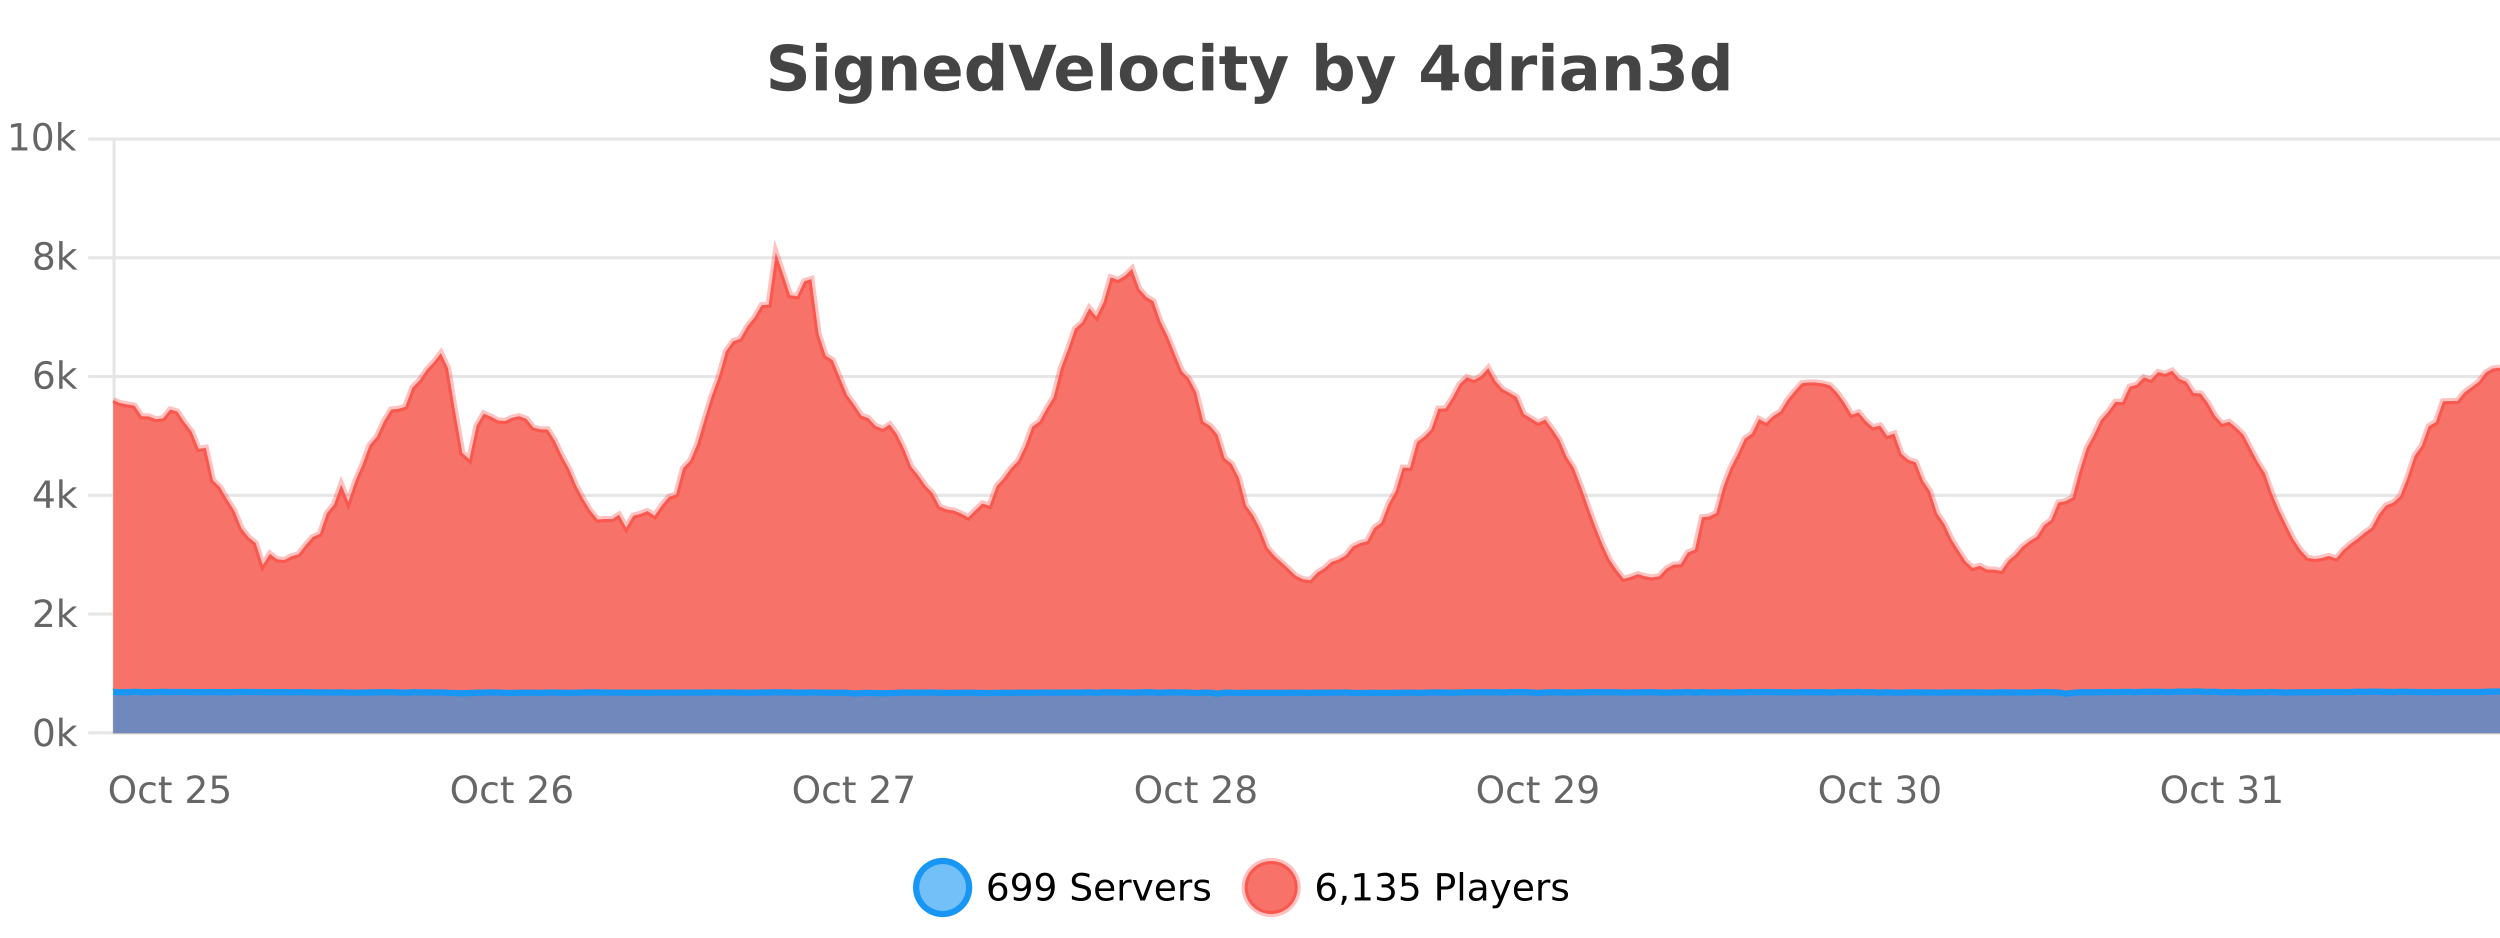
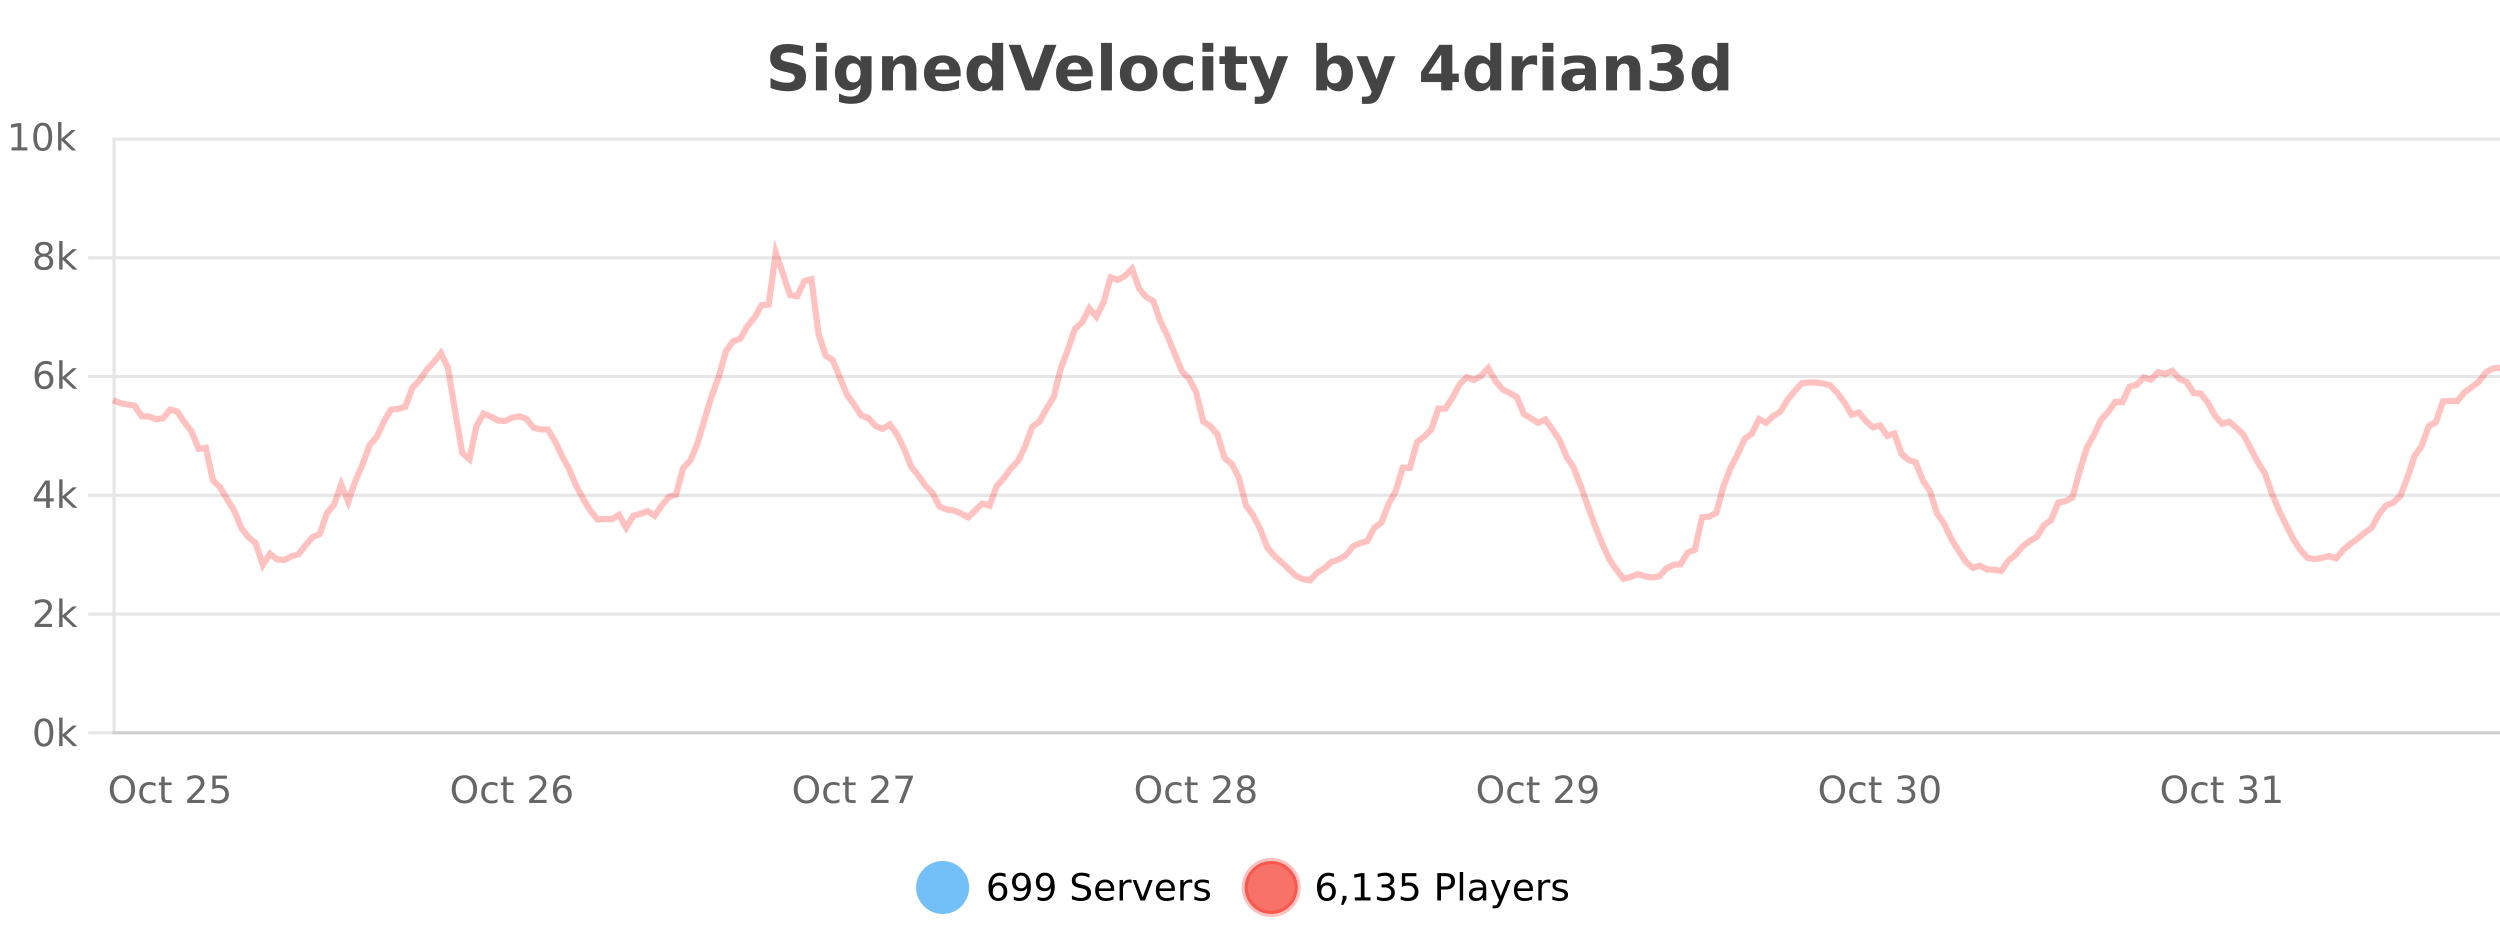
<svg xmlns="http://www.w3.org/2000/svg" width="800pt" height="300pt" viewBox="0 0 800 300" version="1.1">
  <defs>
    <clipPath id="clip1">
      <path d="M 264 263 L 339 263 L 339 300 L 264 300 Z M 264 263 " />
    </clipPath>
    <clipPath id="clip2">
      <path d="M 370 263 L 444 263 L 444 300 L 370 300 Z M 370 263 " />
    </clipPath>
    <clipPath id="clip3">
      <path d="M 36.219 80 L 800 80 L 800 234.602 L 36.219 234.602 Z M 36.219 80 " />
    </clipPath>
    <clipPath id="clip4">
      <path d="M 35.219 52 L 800 52 L 800 214 L 35.219 214 Z M 35.219 52 " />
    </clipPath>
    <clipPath id="clip5">
      <path d="M 36.219 221 L 800 221 L 800 234.602 L 36.219 234.602 Z M 36.219 221 " />
    </clipPath>
    <clipPath id="clip6">
-       <path d="M 35.219 192 L 800 192 L 800 235.602 L 35.219 235.602 Z M 35.219 192 " />
-     </clipPath>
+       </clipPath>
  </defs>
  <g id="surface2110271">
    <rect x="0" y="0" width="800" height="300" style="fill:rgb(100%,100%,100%);fill-opacity:1;stroke:none;" />
    <path style="fill:none;stroke-width:1;stroke-linecap:butt;stroke-linejoin:miter;stroke:rgb(0%,0%,0%);stroke-opacity:0.098;stroke-miterlimit:10;" d="M 37 234.5 L 800 234.5 " />
    <path style="fill:none;stroke-width:1;stroke-linecap:butt;stroke-linejoin:miter;stroke:rgb(0%,0%,0%);stroke-opacity:0.098;stroke-miterlimit:10;" d="M 28.219 234.5 L 36 234.5 " />
    <path style="fill:none;stroke-width:1;stroke-linecap:butt;stroke-linejoin:miter;stroke:rgb(0%,0%,0%);stroke-opacity:0.098;stroke-miterlimit:10;" d="M 37 196.5 L 800 196.5 " />
    <path style="fill:none;stroke-width:1;stroke-linecap:butt;stroke-linejoin:miter;stroke:rgb(0%,0%,0%);stroke-opacity:0.098;stroke-miterlimit:10;" d="M 28.219 196.5 L 36 196.5 " />
    <path style="fill:none;stroke-width:1;stroke-linecap:butt;stroke-linejoin:miter;stroke:rgb(0%,0%,0%);stroke-opacity:0.098;stroke-miterlimit:10;" d="M 37 158.5 L 800 158.5 " />
    <path style="fill:none;stroke-width:1;stroke-linecap:butt;stroke-linejoin:miter;stroke:rgb(0%,0%,0%);stroke-opacity:0.098;stroke-miterlimit:10;" d="M 28.219 158.5 L 36 158.5 " />
    <path style="fill:none;stroke-width:1;stroke-linecap:butt;stroke-linejoin:miter;stroke:rgb(0%,0%,0%);stroke-opacity:0.098;stroke-miterlimit:10;" d="M 37 120.5 L 800 120.5 " />
    <path style="fill:none;stroke-width:1;stroke-linecap:butt;stroke-linejoin:miter;stroke:rgb(0%,0%,0%);stroke-opacity:0.098;stroke-miterlimit:10;" d="M 28.219 120.5 L 36 120.5 " />
    <path style="fill:none;stroke-width:1;stroke-linecap:butt;stroke-linejoin:miter;stroke:rgb(0%,0%,0%);stroke-opacity:0.098;stroke-miterlimit:10;" d="M 37 82.5 L 800 82.5 " />
    <path style="fill:none;stroke-width:1;stroke-linecap:butt;stroke-linejoin:miter;stroke:rgb(0%,0%,0%);stroke-opacity:0.098;stroke-miterlimit:10;" d="M 28.219 82.5 L 36 82.5 " />
    <path style="fill:none;stroke-width:1;stroke-linecap:butt;stroke-linejoin:miter;stroke:rgb(0%,0%,0%);stroke-opacity:0.098;stroke-miterlimit:10;" d="M 37 44.5 L 800 44.5 " />
-     <path style="fill:none;stroke-width:1;stroke-linecap:butt;stroke-linejoin:miter;stroke:rgb(0%,0%,0%);stroke-opacity:0.098;stroke-miterlimit:10;" d="M 28.219 44.5 L 36 44.5 " />
    <path style=" stroke:none;fill-rule:nonzero;fill:rgb(9.02%,58.824%,95.294%);fill-opacity:0.6;" d="M 310.129 284 C 310.129 288.688 306.328 292.484 301.645 292.484 C 296.957 292.484 293.16 288.688 293.16 284 C 293.16 279.312 296.957 275.516 301.645 275.516 C 306.328 275.516 310.129 279.312 310.129 284 Z M 310.129 284 " />
    <g clip-path="url(#clip1)" clip-rule="nonzero">
-       <path style="fill:none;stroke-width:2;stroke-linecap:butt;stroke-linejoin:miter;stroke:rgb(9.02%,58.824%,95.294%);stroke-opacity:1;stroke-miterlimit:10;" d="M 310.129 284 C 310.129 288.688 306.328 292.484 301.645 292.484 C 296.957 292.484 293.16 288.688 293.16 284 C 293.16 279.312 296.957 275.516 301.645 275.516 C 306.328 275.516 310.129 279.312 310.129 284 Z M 310.129 284 " />
-     </g>
+       </g>
    <path style=" stroke:none;fill-rule:nonzero;fill:rgb(0%,0%,0%);fill-opacity:1;" d="M 319.43 283.312 C 318.898 283.312 318.477 283.496 318.164 283.859 C 317.852 284.227 317.695 284.719 317.695 285.344 C 317.695 285.98 317.852 286.48 318.164 286.844 C 318.477 287.211 318.898 287.391 319.43 287.391 C 319.961 287.391 320.375 287.211 320.68 286.844 C 320.992 286.48 321.148 285.98 321.148 285.344 C 321.148 284.719 320.992 284.227 320.68 283.859 C 320.375 283.496 319.961 283.312 319.43 283.312 Z M 321.773 279.594 L 321.773 280.672 C 321.469 280.539 321.168 280.434 320.867 280.359 C 320.562 280.289 320.266 280.25 319.977 280.25 C 319.195 280.25 318.594 280.516 318.18 281.047 C 317.773 281.57 317.539 282.359 317.477 283.422 C 317.703 283.09 317.992 282.836 318.336 282.656 C 318.688 282.469 319.074 282.375 319.492 282.375 C 320.367 282.375 321.059 282.641 321.57 283.172 C 322.078 283.703 322.336 284.43 322.336 285.344 C 322.336 286.25 322.07 286.977 321.539 287.516 C 321.008 288.059 320.305 288.328 319.43 288.328 C 318.406 288.328 317.633 287.945 317.102 287.172 C 316.57 286.391 316.305 285.266 316.305 283.797 C 316.305 282.414 316.633 281.309 317.289 280.484 C 317.945 279.664 318.824 279.25 319.93 279.25 C 320.219 279.25 320.516 279.281 320.82 279.344 C 321.121 279.398 321.438 279.48 321.773 279.594 Z M 324.406 287.969 L 324.406 286.891 C 324.707 287.039 325.008 287.148 325.312 287.219 C 325.613 287.293 325.914 287.328 326.219 287.328 C 327 287.328 327.594 287.07 328 286.547 C 328.414 286.016 328.648 285.215 328.703 284.141 C 328.484 284.484 328.195 284.746 327.844 284.922 C 327.5 285.102 327.113 285.188 326.688 285.188 C 325.812 285.188 325.117 284.93 324.609 284.406 C 324.098 283.875 323.844 283.148 323.844 282.219 C 323.844 281.324 324.109 280.605 324.641 280.062 C 325.172 279.523 325.879 279.25 326.766 279.25 C 327.773 279.25 328.547 279.641 329.078 280.422 C 329.617 281.195 329.891 282.32 329.891 283.797 C 329.891 285.172 329.562 286.273 328.906 287.094 C 328.25 287.918 327.367 288.328 326.266 288.328 C 325.961 288.328 325.66 288.297 325.359 288.234 C 325.055 288.18 324.738 288.094 324.406 287.969 Z M 326.766 284.266 C 327.297 284.266 327.719 284.086 328.031 283.719 C 328.344 283.355 328.5 282.855 328.5 282.219 C 328.5 281.594 328.344 281.102 328.031 280.734 C 327.719 280.371 327.297 280.188 326.766 280.188 C 326.234 280.188 325.812 280.371 325.5 280.734 C 325.195 281.102 325.047 281.594 325.047 282.219 C 325.047 282.855 325.195 283.355 325.5 283.719 C 325.812 284.086 326.234 284.266 326.766 284.266 Z M 332.039 287.969 L 332.039 286.891 C 332.34 287.039 332.641 287.148 332.945 287.219 C 333.246 287.293 333.547 287.328 333.852 287.328 C 334.633 287.328 335.227 287.07 335.633 286.547 C 336.047 286.016 336.281 285.215 336.336 284.141 C 336.117 284.484 335.828 284.746 335.477 284.922 C 335.133 285.102 334.746 285.188 334.32 285.188 C 333.445 285.188 332.75 284.93 332.242 284.406 C 331.73 283.875 331.477 283.148 331.477 282.219 C 331.477 281.324 331.742 280.605 332.273 280.062 C 332.805 279.523 333.512 279.25 334.398 279.25 C 335.406 279.25 336.18 279.641 336.711 280.422 C 337.25 281.195 337.523 282.32 337.523 283.797 C 337.523 285.172 337.195 286.273 336.539 287.094 C 335.883 287.918 335 288.328 333.898 288.328 C 333.594 288.328 333.293 288.297 332.992 288.234 C 332.688 288.18 332.371 288.094 332.039 287.969 Z M 334.398 284.266 C 334.93 284.266 335.352 284.086 335.664 283.719 C 335.977 283.355 336.133 282.855 336.133 282.219 C 336.133 281.594 335.977 281.102 335.664 280.734 C 335.352 280.371 334.93 280.188 334.398 280.188 C 333.867 280.188 333.445 280.371 333.133 280.734 C 332.828 281.102 332.68 281.594 332.68 282.219 C 332.68 282.855 332.828 283.355 333.133 283.719 C 333.445 284.086 333.867 284.266 334.398 284.266 Z M 348.602 279.688 L 348.602 280.844 C 348.152 280.637 347.727 280.48 347.32 280.375 C 346.922 280.262 346.543 280.203 346.18 280.203 C 345.531 280.203 345.031 280.328 344.68 280.578 C 344.336 280.828 344.164 281.188 344.164 281.656 C 344.164 282.043 344.277 282.336 344.508 282.531 C 344.734 282.73 345.18 282.887 345.836 283 L 346.539 283.156 C 347.422 283.324 348.074 283.621 348.492 284.047 C 348.918 284.465 349.133 285.027 349.133 285.734 C 349.133 286.59 348.844 287.234 348.273 287.672 C 347.711 288.109 346.875 288.328 345.773 288.328 C 345.367 288.328 344.93 288.281 344.461 288.188 C 343.992 288.094 343.508 287.953 343.008 287.766 L 343.008 286.547 C 343.484 286.82 343.953 287.023 344.414 287.156 C 344.883 287.293 345.336 287.359 345.773 287.359 C 346.449 287.359 346.969 287.23 347.336 286.969 C 347.711 286.699 347.898 286.32 347.898 285.828 C 347.898 285.402 347.762 285.07 347.492 284.828 C 347.23 284.578 346.797 284.398 346.195 284.281 L 345.477 284.141 C 344.59 283.965 343.949 283.688 343.555 283.312 C 343.168 282.938 342.977 282.418 342.977 281.75 C 342.977 280.969 343.246 280.359 343.789 279.922 C 344.328 279.477 345.078 279.25 346.039 279.25 C 346.453 279.25 346.871 279.289 347.289 279.359 C 347.715 279.434 348.152 279.543 348.602 279.688 Z M 356.547 284.609 L 356.547 285.125 L 351.578 285.125 C 351.629 285.875 351.852 286.445 352.25 286.828 C 352.656 287.215 353.211 287.406 353.922 287.406 C 354.336 287.406 354.738 287.359 355.125 287.266 C 355.52 287.164 355.91 287.008 356.297 286.797 L 356.297 287.828 C 355.898 287.984 355.5 288.105 355.094 288.188 C 354.688 288.281 354.273 288.328 353.859 288.328 C 352.816 288.328 351.988 288.027 351.375 287.422 C 350.758 286.809 350.453 285.98 350.453 284.938 C 350.453 283.867 350.742 283.016 351.328 282.391 C 351.91 281.758 352.691 281.438 353.672 281.438 C 354.555 281.438 355.254 281.727 355.766 282.297 C 356.285 282.859 356.547 283.633 356.547 284.609 Z M 355.469 284.281 C 355.457 283.699 355.289 283.23 354.969 282.875 C 354.645 282.523 354.219 282.344 353.688 282.344 C 353.082 282.344 352.598 282.516 352.234 282.859 C 351.879 283.203 351.676 283.684 351.625 284.297 Z M 362.117 282.594 C 361.992 282.531 361.855 282.484 361.711 282.453 C 361.574 282.414 361.418 282.391 361.242 282.391 C 360.637 282.391 360.168 282.59 359.836 282.984 C 359.512 283.383 359.352 283.953 359.352 284.703 L 359.352 288.156 L 358.273 288.156 L 358.273 281.594 L 359.352 281.594 L 359.352 282.609 C 359.578 282.215 359.875 281.922 360.242 281.734 C 360.605 281.539 361.047 281.438 361.57 281.438 C 361.641 281.438 361.719 281.445 361.805 281.453 C 361.898 281.465 361.996 281.48 362.102 281.5 Z M 362.469 281.594 L 363.609 281.594 L 365.656 287.094 L 367.719 281.594 L 368.859 281.594 L 366.391 288.156 L 364.922 288.156 Z M 375.961 284.609 L 375.961 285.125 L 370.992 285.125 C 371.043 285.875 371.266 286.445 371.664 286.828 C 372.07 287.215 372.625 287.406 373.336 287.406 C 373.75 287.406 374.152 287.359 374.539 287.266 C 374.934 287.164 375.324 287.008 375.711 286.797 L 375.711 287.828 C 375.312 287.984 374.914 288.105 374.508 288.188 C 374.102 288.281 373.688 288.328 373.273 288.328 C 372.23 288.328 371.402 288.027 370.789 287.422 C 370.172 286.809 369.867 285.98 369.867 284.938 C 369.867 283.867 370.156 283.016 370.742 282.391 C 371.324 281.758 372.105 281.438 373.086 281.438 C 373.969 281.438 374.668 281.727 375.18 282.297 C 375.699 282.859 375.961 283.633 375.961 284.609 Z M 374.883 284.281 C 374.871 283.699 374.703 283.23 374.383 282.875 C 374.059 282.523 373.633 282.344 373.102 282.344 C 372.496 282.344 372.012 282.516 371.648 282.859 C 371.293 283.203 371.09 283.684 371.039 284.297 Z M 381.531 282.594 C 381.406 282.531 381.27 282.484 381.125 282.453 C 380.988 282.414 380.832 282.391 380.656 282.391 C 380.051 282.391 379.582 282.59 379.25 282.984 C 378.926 283.383 378.766 283.953 378.766 284.703 L 378.766 288.156 L 377.688 288.156 L 377.688 281.594 L 378.766 281.594 L 378.766 282.609 C 378.992 282.215 379.289 281.922 379.656 281.734 C 380.02 281.539 380.461 281.438 380.984 281.438 C 381.055 281.438 381.133 281.445 381.219 281.453 C 381.312 281.465 381.41 281.48 381.516 281.5 Z M 386.844 281.781 L 386.844 282.812 C 386.539 282.656 386.223 282.543 385.891 282.469 C 385.566 282.387 385.227 282.344 384.875 282.344 C 384.344 282.344 383.941 282.43 383.672 282.594 C 383.398 282.75 383.266 282.996 383.266 283.328 C 383.266 283.578 383.359 283.777 383.547 283.922 C 383.742 284.059 384.133 284.188 384.719 284.312 L 385.078 284.406 C 385.848 284.562 386.395 284.793 386.719 285.094 C 387.039 285.398 387.203 285.812 387.203 286.344 C 387.203 286.961 386.957 287.445 386.469 287.797 C 385.988 288.152 385.328 288.328 384.484 288.328 C 384.129 288.328 383.758 288.289 383.375 288.219 C 383 288.156 382.602 288.059 382.188 287.922 L 382.188 286.797 C 382.582 287.008 382.973 287.164 383.359 287.266 C 383.742 287.371 384.129 287.422 384.516 287.422 C 385.016 287.422 385.398 287.34 385.672 287.172 C 385.953 286.996 386.094 286.746 386.094 286.422 C 386.094 286.133 385.992 285.906 385.797 285.75 C 385.598 285.594 385.164 285.445 384.5 285.297 L 384.125 285.219 C 383.457 285.074 382.973 284.855 382.672 284.562 C 382.379 284.273 382.234 283.875 382.234 283.375 C 382.234 282.75 382.453 282.273 382.891 281.938 C 383.328 281.605 383.945 281.438 384.75 281.438 C 385.145 281.438 385.52 281.469 385.875 281.531 C 386.227 281.586 386.551 281.668 386.844 281.781 Z M 311.645 277.016 " />
    <path style=" stroke:none;fill-rule:nonzero;fill:rgb(96.863%,44.706%,40.784%);fill-opacity:1;" d="M 415.266 284 C 415.266 288.688 411.465 292.484 406.781 292.484 C 402.094 292.484 398.297 288.688 398.297 284 C 398.297 279.312 402.094 275.516 406.781 275.516 C 411.465 275.516 415.266 279.312 415.266 284 Z M 415.266 284 " />
    <g clip-path="url(#clip2)" clip-rule="nonzero">
      <path style="fill:none;stroke-width:2;stroke-linecap:butt;stroke-linejoin:miter;stroke:rgb(100%,4.706%,0%);stroke-opacity:0.247;stroke-miterlimit:10;" d="M 415.266 284 C 415.266 288.688 411.465 292.484 406.781 292.484 C 402.094 292.484 398.297 288.688 398.297 284 C 398.297 279.312 402.094 275.516 406.781 275.516 C 411.465 275.516 415.266 279.312 415.266 284 Z M 415.266 284 " />
    </g>
    <path style=" stroke:none;fill-rule:nonzero;fill:rgb(0%,0%,0%);fill-opacity:1;" d="M 424.562 283.312 C 424.031 283.312 423.609 283.496 423.297 283.859 C 422.984 284.227 422.828 284.719 422.828 285.344 C 422.828 285.98 422.984 286.48 423.297 286.844 C 423.609 287.211 424.031 287.391 424.562 287.391 C 425.094 287.391 425.508 287.211 425.812 286.844 C 426.125 286.48 426.281 285.98 426.281 285.344 C 426.281 284.719 426.125 284.227 425.812 283.859 C 425.508 283.496 425.094 283.312 424.562 283.312 Z M 426.906 279.594 L 426.906 280.672 C 426.602 280.539 426.301 280.434 426 280.359 C 425.695 280.289 425.398 280.25 425.109 280.25 C 424.328 280.25 423.727 280.516 423.312 281.047 C 422.906 281.57 422.672 282.359 422.609 283.422 C 422.836 283.09 423.125 282.836 423.469 282.656 C 423.82 282.469 424.207 282.375 424.625 282.375 C 425.5 282.375 426.191 282.641 426.703 283.172 C 427.211 283.703 427.469 284.43 427.469 285.344 C 427.469 286.25 427.203 286.977 426.672 287.516 C 426.141 288.059 425.438 288.328 424.562 288.328 C 423.539 288.328 422.766 287.945 422.234 287.172 C 421.703 286.391 421.438 285.266 421.438 283.797 C 421.438 282.414 421.766 281.309 422.422 280.484 C 423.078 279.664 423.957 279.25 425.062 279.25 C 425.352 279.25 425.648 279.281 425.953 279.344 C 426.254 279.398 426.57 279.48 426.906 279.594 Z M 429.637 286.672 L 430.871 286.672 L 430.871 287.672 L 429.918 289.547 L 429.152 289.547 L 429.637 287.672 Z M 433.531 287.156 L 435.469 287.156 L 435.469 280.484 L 433.359 280.906 L 433.359 279.828 L 435.453 279.406 L 436.641 279.406 L 436.641 287.156 L 438.578 287.156 L 438.578 288.156 L 433.531 288.156 Z M 444.555 283.438 C 445.117 283.562 445.555 283.82 445.867 284.203 C 446.188 284.578 446.352 285.047 446.352 285.609 C 446.352 286.477 446.055 287.148 445.461 287.625 C 444.867 288.094 444.023 288.328 442.93 288.328 C 442.562 288.328 442.184 288.289 441.789 288.219 C 441.402 288.148 441.008 288.039 440.602 287.891 L 440.602 286.75 C 440.922 286.938 441.277 287.086 441.664 287.188 C 442.059 287.281 442.469 287.328 442.898 287.328 C 443.637 287.328 444.199 287.184 444.586 286.891 C 444.98 286.602 445.18 286.172 445.18 285.609 C 445.18 285.102 444.996 284.699 444.633 284.406 C 444.266 284.117 443.766 283.969 443.133 283.969 L 442.102 283.969 L 442.102 283 L 443.18 283 C 443.75 283 444.195 282.887 444.508 282.656 C 444.82 282.418 444.977 282.078 444.977 281.641 C 444.977 281.195 444.812 280.852 444.492 280.609 C 444.18 280.371 443.727 280.25 443.133 280.25 C 442.797 280.25 442.445 280.289 442.07 280.359 C 441.703 280.422 441.297 280.527 440.852 280.672 L 440.852 279.625 C 441.309 279.5 441.73 279.406 442.117 279.344 C 442.512 279.281 442.883 279.25 443.227 279.25 C 444.133 279.25 444.844 279.453 445.367 279.859 C 445.887 280.266 446.148 280.82 446.148 281.516 C 446.148 282.008 446.008 282.418 445.727 282.75 C 445.453 283.086 445.062 283.312 444.555 283.438 Z M 448.609 279.406 L 453.25 279.406 L 453.25 280.406 L 449.688 280.406 L 449.688 282.547 C 449.863 282.484 450.035 282.445 450.203 282.422 C 450.379 282.391 450.551 282.375 450.719 282.375 C 451.695 282.375 452.473 282.648 453.047 283.188 C 453.617 283.719 453.906 284.438 453.906 285.344 C 453.906 286.293 453.609 287.027 453.016 287.547 C 452.43 288.07 451.609 288.328 450.547 288.328 C 450.172 288.328 449.789 288.297 449.406 288.234 C 449.031 288.172 448.641 288.078 448.234 287.953 L 448.234 286.766 C 448.586 286.953 448.953 287.094 449.328 287.188 C 449.703 287.281 450.098 287.328 450.516 287.328 C 451.191 287.328 451.727 287.152 452.125 286.797 C 452.52 286.445 452.719 285.961 452.719 285.344 C 452.719 284.742 452.52 284.262 452.125 283.906 C 451.727 283.555 451.191 283.375 450.516 283.375 C 450.203 283.375 449.883 283.414 449.562 283.484 C 449.25 283.547 448.93 283.652 448.609 283.797 Z M 461.125 280.375 L 461.125 283.672 L 462.609 283.672 C 463.16 283.672 463.586 283.531 463.891 283.25 C 464.191 282.961 464.344 282.547 464.344 282.016 C 464.344 281.496 464.191 281.094 463.891 280.812 C 463.586 280.523 463.16 280.375 462.609 280.375 Z M 459.938 279.406 L 462.609 279.406 C 463.598 279.406 464.344 279.633 464.844 280.078 C 465.344 280.516 465.594 281.164 465.594 282.016 C 465.594 282.883 465.344 283.539 464.844 283.984 C 464.344 284.422 463.598 284.641 462.609 284.641 L 461.125 284.641 L 461.125 288.156 L 459.938 288.156 Z M 467.125 279.031 L 468.203 279.031 L 468.203 288.156 L 467.125 288.156 Z M 473.445 284.859 C 472.578 284.859 471.977 284.961 471.633 285.156 C 471.297 285.355 471.133 285.695 471.133 286.172 C 471.133 286.559 471.258 286.867 471.508 287.094 C 471.766 287.312 472.109 287.422 472.539 287.422 C 473.141 287.422 473.621 287.215 473.977 286.797 C 474.34 286.371 474.523 285.805 474.523 285.094 L 474.523 284.859 Z M 475.602 284.406 L 475.602 288.156 L 474.523 288.156 L 474.523 287.156 C 474.273 287.555 473.965 287.852 473.602 288.047 C 473.234 288.234 472.789 288.328 472.258 288.328 C 471.578 288.328 471.043 288.141 470.648 287.766 C 470.25 287.383 470.055 286.875 470.055 286.25 C 470.055 285.512 470.297 284.953 470.789 284.578 C 471.289 284.203 472.027 284.016 473.008 284.016 L 474.523 284.016 L 474.523 283.906 C 474.523 283.406 474.355 283.023 474.023 282.75 C 473.699 282.48 473.246 282.344 472.664 282.344 C 472.289 282.344 471.918 282.391 471.555 282.484 C 471.199 282.578 470.859 282.715 470.539 282.891 L 470.539 281.891 C 470.934 281.734 471.312 281.621 471.68 281.547 C 472.055 281.477 472.418 281.438 472.773 281.438 C 473.719 281.438 474.43 281.684 474.898 282.172 C 475.367 282.664 475.602 283.406 475.602 284.406 Z M 480.547 288.766 C 480.242 289.547 479.945 290.055 479.656 290.297 C 479.363 290.535 478.977 290.656 478.5 290.656 L 477.641 290.656 L 477.641 289.75 L 478.266 289.75 C 478.566 289.75 478.797 289.676 478.953 289.531 C 479.117 289.395 479.301 289.066 479.5 288.547 L 479.703 288.047 L 477.047 281.594 L 478.188 281.594 L 480.234 286.719 L 482.297 281.594 L 483.438 281.594 Z M 490.539 284.609 L 490.539 285.125 L 485.57 285.125 C 485.621 285.875 485.844 286.445 486.242 286.828 C 486.648 287.215 487.203 287.406 487.914 287.406 C 488.328 287.406 488.73 287.359 489.117 287.266 C 489.512 287.164 489.902 287.008 490.289 286.797 L 490.289 287.828 C 489.891 287.984 489.492 288.105 489.086 288.188 C 488.68 288.281 488.266 288.328 487.852 288.328 C 486.809 288.328 485.98 288.027 485.367 287.422 C 484.75 286.809 484.445 285.98 484.445 284.938 C 484.445 283.867 484.734 283.016 485.32 282.391 C 485.902 281.758 486.684 281.438 487.664 281.438 C 488.547 281.438 489.246 281.727 489.758 282.297 C 490.277 282.859 490.539 283.633 490.539 284.609 Z M 489.461 284.281 C 489.449 283.699 489.281 283.23 488.961 282.875 C 488.637 282.523 488.211 282.344 487.68 282.344 C 487.074 282.344 486.59 282.516 486.227 282.859 C 485.871 283.203 485.668 283.684 485.617 284.297 Z M 496.109 282.594 C 495.984 282.531 495.848 282.484 495.703 282.453 C 495.566 282.414 495.41 282.391 495.234 282.391 C 494.629 282.391 494.16 282.59 493.828 282.984 C 493.504 283.383 493.344 283.953 493.344 284.703 L 493.344 288.156 L 492.266 288.156 L 492.266 281.594 L 493.344 281.594 L 493.344 282.609 C 493.57 282.215 493.867 281.922 494.234 281.734 C 494.598 281.539 495.039 281.438 495.562 281.438 C 495.633 281.438 495.711 281.445 495.797 281.453 C 495.891 281.465 495.988 281.48 496.094 281.5 Z M 501.418 281.781 L 501.418 282.812 C 501.113 282.656 500.797 282.543 500.465 282.469 C 500.141 282.387 499.801 282.344 499.449 282.344 C 498.918 282.344 498.516 282.43 498.246 282.594 C 497.973 282.75 497.84 282.996 497.84 283.328 C 497.84 283.578 497.934 283.777 498.121 283.922 C 498.316 284.059 498.707 284.188 499.293 284.312 L 499.652 284.406 C 500.422 284.562 500.969 284.793 501.293 285.094 C 501.613 285.398 501.777 285.812 501.777 286.344 C 501.777 286.961 501.531 287.445 501.043 287.797 C 500.562 288.152 499.902 288.328 499.059 288.328 C 498.703 288.328 498.332 288.289 497.949 288.219 C 497.574 288.156 497.176 288.059 496.762 287.922 L 496.762 286.797 C 497.156 287.008 497.547 287.164 497.934 287.266 C 498.316 287.371 498.703 287.422 499.09 287.422 C 499.59 287.422 499.973 287.34 500.246 287.172 C 500.527 286.996 500.668 286.746 500.668 286.422 C 500.668 286.133 500.566 285.906 500.371 285.75 C 500.172 285.594 499.738 285.445 499.074 285.297 L 498.699 285.219 C 498.031 285.074 497.547 284.855 497.246 284.562 C 496.953 284.273 496.809 283.875 496.809 283.375 C 496.809 282.75 497.027 282.273 497.465 281.938 C 497.902 281.605 498.52 281.438 499.324 281.438 C 499.719 281.438 500.094 281.469 500.449 281.531 C 500.801 281.586 501.125 281.668 501.418 281.781 Z M 416.781 277.016 " />
    <path style=" stroke:none;fill-rule:nonzero;fill:rgb(26.667%,26.667%,26.667%);fill-opacity:1;" d="M 256.984 14.797 L 256.984 17.891 C 256.18 17.527 255.398 17.258 254.641 17.078 C 253.879 16.891 253.16 16.797 252.484 16.797 C 251.586 16.797 250.922 16.922 250.484 17.172 C 250.055 17.422 249.844 17.809 249.844 18.328 C 249.844 18.715 249.988 19.016 250.281 19.234 C 250.57 19.453 251.098 19.641 251.859 19.797 L 253.453 20.125 C 255.078 20.449 256.227 20.945 256.906 21.609 C 257.594 22.277 257.938 23.219 257.938 24.438 C 257.938 26.043 257.457 27.242 256.5 28.031 C 255.551 28.812 254.098 29.203 252.141 29.203 C 251.211 29.203 250.281 29.113 249.344 28.938 C 248.414 28.762 247.488 28.5 246.562 28.156 L 246.562 24.984 C 247.488 25.484 248.383 25.859 249.25 26.109 C 250.125 26.359 250.969 26.484 251.781 26.484 C 252.602 26.484 253.227 26.352 253.656 26.078 C 254.094 25.797 254.312 25.402 254.312 24.891 C 254.312 24.445 254.16 24.094 253.859 23.844 C 253.566 23.594 252.977 23.371 252.094 23.172 L 250.641 22.859 C 249.18 22.547 248.113 22.055 247.438 21.375 C 246.77 20.688 246.438 19.762 246.438 18.594 C 246.438 17.148 246.906 16.031 247.844 15.25 C 248.781 14.469 250.129 14.078 251.891 14.078 C 252.691 14.078 253.516 14.141 254.359 14.266 C 255.203 14.383 256.078 14.559 256.984 14.797 Z M 261.094 17.984 L 264.578 17.984 L 264.578 28.922 L 261.094 28.922 Z M 261.094 13.719 L 264.578 13.719 L 264.578 16.578 L 261.094 16.578 Z M 275.383 27.062 C 274.902 27.699 274.371 28.168 273.789 28.469 C 273.203 28.773 272.531 28.922 271.773 28.922 C 270.438 28.922 269.336 28.398 268.461 27.344 C 267.594 26.293 267.164 24.953 267.164 23.328 C 267.164 21.695 267.594 20.355 268.461 19.312 C 269.336 18.262 270.438 17.734 271.773 17.734 C 272.531 17.734 273.203 17.887 273.789 18.188 C 274.371 18.492 274.902 18.965 275.383 19.609 L 275.383 17.984 L 278.898 17.984 L 278.898 27.812 C 278.898 29.57 278.34 30.914 277.227 31.844 C 276.121 32.77 274.512 33.234 272.398 33.234 C 271.719 33.234 271.059 33.18 270.414 33.078 C 269.777 32.973 269.137 32.816 268.492 32.609 L 268.492 29.875 C 269.105 30.227 269.703 30.488 270.289 30.656 C 270.871 30.832 271.461 30.922 272.055 30.922 C 273.199 30.922 274.039 30.672 274.57 30.172 C 275.109 29.672 275.383 28.887 275.383 27.812 Z M 273.07 20.266 C 272.352 20.266 271.789 20.531 271.383 21.062 C 270.977 21.594 270.773 22.352 270.773 23.328 C 270.773 24.328 270.965 25.09 271.352 25.609 C 271.746 26.121 272.32 26.375 273.07 26.375 C 273.797 26.375 274.367 26.109 274.773 25.578 C 275.18 25.047 275.383 24.297 275.383 23.328 C 275.383 22.352 275.18 21.594 274.773 21.062 C 274.367 20.531 273.797 20.266 273.07 20.266 Z M 293.25 22.266 L 293.25 28.922 L 289.734 28.922 L 289.734 23.828 C 289.734 22.883 289.711 22.23 289.672 21.875 C 289.629 21.512 289.555 21.246 289.453 21.078 C 289.316 20.852 289.129 20.672 288.891 20.547 C 288.66 20.422 288.395 20.359 288.094 20.359 C 287.363 20.359 286.789 20.641 286.375 21.203 C 285.957 21.766 285.75 22.547 285.75 23.547 L 285.75 28.922 L 282.266 28.922 L 282.266 17.984 L 285.75 17.984 L 285.75 19.578 C 286.281 18.945 286.844 18.477 287.438 18.172 C 288.031 17.871 288.68 17.719 289.391 17.719 C 290.66 17.719 291.617 18.109 292.266 18.891 C 292.922 19.664 293.25 20.789 293.25 22.266 Z M 307.406 23.422 L 307.406 24.422 L 299.234 24.422 C 299.316 25.246 299.613 25.859 300.125 26.266 C 300.633 26.672 301.344 26.875 302.25 26.875 C 302.988 26.875 303.742 26.766 304.516 26.547 C 305.285 26.328 306.078 26 306.891 25.562 L 306.891 28.25 C 306.066 28.562 305.238 28.797 304.406 28.953 C 303.582 29.117 302.758 29.203 301.938 29.203 C 299.957 29.203 298.414 28.703 297.312 27.703 C 296.219 26.695 295.672 25.281 295.672 23.469 C 295.672 21.68 296.207 20.273 297.281 19.25 C 298.363 18.23 299.848 17.719 301.734 17.719 C 303.453 17.719 304.828 18.242 305.859 19.281 C 306.891 20.312 307.406 21.695 307.406 23.422 Z M 303.812 22.266 C 303.812 21.602 303.617 21.062 303.234 20.656 C 302.848 20.25 302.344 20.047 301.719 20.047 C 301.039 20.047 300.488 20.242 300.062 20.625 C 299.645 21 299.383 21.547 299.281 22.266 Z M 317.504 19.578 L 317.504 13.719 L 321.02 13.719 L 321.02 28.922 L 317.504 28.922 L 317.504 27.344 C 317.023 27.992 316.492 28.465 315.91 28.766 C 315.324 29.055 314.652 29.203 313.895 29.203 C 312.551 29.203 311.445 28.668 310.582 27.594 C 309.715 26.523 309.285 25.148 309.285 23.469 C 309.285 21.781 309.715 20.402 310.582 19.328 C 311.445 18.258 312.551 17.719 313.895 17.719 C 314.652 17.719 315.324 17.871 315.91 18.172 C 316.492 18.477 317.023 18.945 317.504 19.578 Z M 315.191 26.672 C 315.941 26.672 316.512 26.402 316.91 25.859 C 317.305 25.309 317.504 24.512 317.504 23.469 C 317.504 22.43 317.305 21.637 316.91 21.094 C 316.512 20.543 315.941 20.266 315.191 20.266 C 314.449 20.266 313.883 20.543 313.488 21.094 C 313.09 21.637 312.895 22.43 312.895 23.469 C 312.895 24.512 313.09 25.309 313.488 25.859 C 313.883 26.402 314.449 26.672 315.191 26.672 Z M 322.789 14.344 L 326.57 14.344 L 330.445 25.109 L 334.305 14.344 L 338.07 14.344 L 332.68 28.922 L 328.195 28.922 Z M 349.672 23.422 L 349.672 24.422 L 341.5 24.422 C 341.582 25.246 341.879 25.859 342.391 26.266 C 342.898 26.672 343.609 26.875 344.516 26.875 C 345.254 26.875 346.008 26.766 346.781 26.547 C 347.551 26.328 348.344 26 349.156 25.562 L 349.156 28.25 C 348.332 28.562 347.504 28.797 346.672 28.953 C 345.848 29.117 345.023 29.203 344.203 29.203 C 342.223 29.203 340.68 28.703 339.578 27.703 C 338.484 26.695 337.938 25.281 337.938 23.469 C 337.938 21.68 338.473 20.273 339.547 19.25 C 340.629 18.23 342.113 17.719 344 17.719 C 345.719 17.719 347.094 18.242 348.125 19.281 C 349.156 20.312 349.672 21.695 349.672 23.422 Z M 346.078 22.266 C 346.078 21.602 345.883 21.062 345.5 20.656 C 345.113 20.25 344.609 20.047 343.984 20.047 C 343.305 20.047 342.754 20.242 342.328 20.625 C 341.91 21 341.648 21.547 341.547 22.266 Z M 352.332 13.719 L 355.816 13.719 L 355.816 28.922 L 352.332 28.922 Z M 364.391 20.219 C 363.609 20.219 363.016 20.5 362.609 21.062 C 362.203 21.617 362 22.418 362 23.469 C 362 24.512 362.203 25.312 362.609 25.875 C 363.016 26.43 363.609 26.703 364.391 26.703 C 365.148 26.703 365.727 26.43 366.125 25.875 C 366.531 25.312 366.734 24.512 366.734 23.469 C 366.734 22.418 366.531 21.617 366.125 21.062 C 365.727 20.5 365.148 20.219 364.391 20.219 Z M 364.391 17.719 C 366.266 17.719 367.727 18.23 368.781 19.25 C 369.844 20.262 370.375 21.668 370.375 23.469 C 370.375 25.262 369.844 26.668 368.781 27.688 C 367.727 28.699 366.266 29.203 364.391 29.203 C 362.492 29.203 361.016 28.699 359.953 27.688 C 358.891 26.668 358.359 25.262 358.359 23.469 C 358.359 21.668 358.891 20.262 359.953 19.25 C 361.016 18.23 362.492 17.719 364.391 17.719 Z M 381.758 18.328 L 381.758 21.172 C 381.289 20.852 380.812 20.609 380.336 20.453 C 379.855 20.297 379.355 20.219 378.836 20.219 C 377.867 20.219 377.105 20.508 376.555 21.078 C 376.012 21.641 375.742 22.438 375.742 23.469 C 375.742 24.492 376.012 25.289 376.555 25.859 C 377.105 26.422 377.867 26.703 378.836 26.703 C 379.387 26.703 379.906 26.625 380.398 26.469 C 380.887 26.305 381.34 26.059 381.758 25.734 L 381.758 28.594 C 381.215 28.805 380.664 28.953 380.102 29.047 C 379.539 29.148 378.969 29.203 378.398 29.203 C 376.43 29.203 374.887 28.699 373.773 27.688 C 372.656 26.68 372.102 25.273 372.102 23.469 C 372.102 21.656 372.656 20.246 373.773 19.234 C 374.887 18.227 376.43 17.719 378.398 17.719 C 378.969 17.719 379.531 17.773 380.086 17.875 C 380.648 17.969 381.203 18.121 381.758 18.328 Z M 384.781 17.984 L 388.266 17.984 L 388.266 28.922 L 384.781 28.922 Z M 384.781 13.719 L 388.266 13.719 L 388.266 16.578 L 384.781 16.578 Z M 395.453 14.875 L 395.453 17.984 L 399.062 17.984 L 399.062 20.484 L 395.453 20.484 L 395.453 25.125 C 395.453 25.637 395.551 25.98 395.75 26.156 C 395.957 26.336 396.359 26.422 396.953 26.422 L 398.75 26.422 L 398.75 28.922 L 395.75 28.922 C 394.375 28.922 393.395 28.637 392.812 28.062 C 392.238 27.48 391.953 26.5 391.953 25.125 L 391.953 20.484 L 390.219 20.484 L 390.219 17.984 L 391.953 17.984 L 391.953 14.875 Z M 399.762 17.984 L 403.246 17.984 L 406.199 25.406 L 408.699 17.984 L 412.184 17.984 L 407.59 29.953 C 407.129 31.172 406.59 32.02 405.965 32.5 C 405.348 32.988 404.543 33.234 403.543 33.234 L 401.512 33.234 L 401.512 30.938 L 402.605 30.938 C 403.199 30.938 403.629 30.844 403.902 30.656 C 404.172 30.469 404.379 30.129 404.527 29.641 L 404.637 29.344 Z M 427.012 26.672 C 427.762 26.672 428.332 26.402 428.73 25.859 C 429.125 25.309 429.324 24.512 429.324 23.469 C 429.324 22.43 429.125 21.637 428.73 21.094 C 428.332 20.543 427.762 20.266 427.012 20.266 C 426.262 20.266 425.684 20.543 425.277 21.094 C 424.879 21.637 424.684 22.43 424.684 23.469 C 424.684 24.5 424.879 25.293 425.277 25.844 C 425.684 26.398 426.262 26.672 427.012 26.672 Z M 424.684 19.578 C 425.172 18.945 425.707 18.477 426.293 18.172 C 426.875 17.871 427.547 17.719 428.309 17.719 C 429.66 17.719 430.77 18.258 431.637 19.328 C 432.5 20.402 432.934 21.781 432.934 23.469 C 432.934 25.148 432.5 26.523 431.637 27.594 C 430.77 28.668 429.66 29.203 428.309 29.203 C 427.547 29.203 426.875 29.051 426.293 28.75 C 425.707 28.449 425.172 27.98 424.684 27.344 L 424.684 28.922 L 421.199 28.922 L 421.199 13.719 L 424.684 13.719 Z M 434.078 17.984 L 437.562 17.984 L 440.516 25.406 L 443.016 17.984 L 446.5 17.984 L 441.906 29.953 C 441.445 31.172 440.906 32.02 440.281 32.5 C 439.664 32.988 438.859 33.234 437.859 33.234 L 435.828 33.234 L 435.828 30.938 L 436.922 30.938 C 437.516 30.938 437.945 30.844 438.219 30.656 C 438.488 30.469 438.695 30.129 438.844 29.641 L 438.953 29.344 Z M 461.188 17.438 L 457.078 23.547 L 461.188 23.547 Z M 460.562 14.344 L 464.75 14.344 L 464.75 23.547 L 466.828 23.547 L 466.828 26.266 L 464.75 26.266 L 464.75 28.922 L 461.188 28.922 L 461.188 26.266 L 454.734 26.266 L 454.734 23.047 Z M 476.867 19.578 L 476.867 13.719 L 480.383 13.719 L 480.383 28.922 L 476.867 28.922 L 476.867 27.344 C 476.387 27.992 475.855 28.465 475.273 28.766 C 474.688 29.055 474.016 29.203 473.258 29.203 C 471.914 29.203 470.809 28.668 469.945 27.594 C 469.078 26.523 468.648 25.148 468.648 23.469 C 468.648 21.781 469.078 20.402 469.945 19.328 C 470.809 18.258 471.914 17.719 473.258 17.719 C 474.016 17.719 474.688 17.871 475.273 18.172 C 475.855 18.477 476.387 18.945 476.867 19.578 Z M 474.555 26.672 C 475.305 26.672 475.875 26.402 476.273 25.859 C 476.668 25.309 476.867 24.512 476.867 23.469 C 476.867 22.43 476.668 21.637 476.273 21.094 C 475.875 20.543 475.305 20.266 474.555 20.266 C 473.812 20.266 473.246 20.543 472.852 21.094 C 472.453 21.637 472.258 22.43 472.258 23.469 C 472.258 24.512 472.453 25.309 472.852 25.859 C 473.246 26.402 473.812 26.672 474.555 26.672 Z M 491.875 20.969 C 491.562 20.824 491.254 20.719 490.953 20.656 C 490.648 20.586 490.348 20.547 490.047 20.547 C 489.141 20.547 488.441 20.836 487.953 21.406 C 487.473 21.98 487.234 22.805 487.234 23.875 L 487.234 28.922 L 483.75 28.922 L 483.75 17.984 L 487.234 17.984 L 487.234 19.781 C 487.68 19.062 488.195 18.543 488.781 18.219 C 489.363 17.887 490.062 17.719 490.875 17.719 C 491 17.719 491.129 17.727 491.266 17.734 C 491.398 17.746 491.598 17.766 491.859 17.797 Z M 493.609 17.984 L 497.094 17.984 L 497.094 28.922 L 493.609 28.922 Z M 493.609 13.719 L 497.094 13.719 L 497.094 16.578 L 493.609 16.578 Z M 505.359 24 C 504.629 24 504.082 24.125 503.719 24.375 C 503.352 24.617 503.172 24.98 503.172 25.469 C 503.172 25.906 503.316 26.25 503.609 26.5 C 503.91 26.75 504.32 26.875 504.844 26.875 C 505.5 26.875 506.051 26.641 506.5 26.172 C 506.957 25.703 507.188 25.117 507.188 24.406 L 507.188 24 Z M 510.703 22.688 L 510.703 28.922 L 507.188 28.922 L 507.188 27.297 C 506.719 27.965 506.188 28.449 505.594 28.75 C 505.008 29.051 504.297 29.203 503.453 29.203 C 502.328 29.203 501.41 28.875 500.703 28.219 C 499.992 27.555 499.641 26.695 499.641 25.641 C 499.641 24.359 500.078 23.422 500.953 22.828 C 501.836 22.227 503.227 21.922 505.125 21.922 L 507.188 21.922 L 507.188 21.641 C 507.188 21.09 506.969 20.688 506.531 20.438 C 506.094 20.18 505.41 20.047 504.484 20.047 C 503.734 20.047 503.035 20.125 502.391 20.281 C 501.742 20.43 501.145 20.648 500.594 20.938 L 500.594 18.281 C 501.344 18.094 502.094 17.953 502.844 17.859 C 503.602 17.766 504.363 17.719 505.125 17.719 C 507.094 17.719 508.516 18.109 509.391 18.891 C 510.266 19.664 510.703 20.93 510.703 22.688 Z M 524.945 22.266 L 524.945 28.922 L 521.43 28.922 L 521.43 23.828 C 521.43 22.883 521.406 22.23 521.367 21.875 C 521.324 21.512 521.25 21.246 521.148 21.078 C 521.012 20.852 520.824 20.672 520.586 20.547 C 520.355 20.422 520.09 20.359 519.789 20.359 C 519.059 20.359 518.484 20.641 518.07 21.203 C 517.652 21.766 517.445 22.547 517.445 23.547 L 517.445 28.922 L 513.961 28.922 L 513.961 17.984 L 517.445 17.984 L 517.445 19.578 C 517.977 18.945 518.539 18.477 519.133 18.172 C 519.727 17.871 520.375 17.719 521.086 17.719 C 522.355 17.719 523.312 18.109 523.961 18.891 C 524.617 19.664 524.945 20.789 524.945 22.266 Z M 535.828 21.062 C 536.816 21.312 537.566 21.758 538.078 22.391 C 538.586 23.016 538.844 23.812 538.844 24.781 C 538.844 26.23 538.285 27.328 537.172 28.078 C 536.066 28.828 534.457 29.203 532.344 29.203 C 531.594 29.203 530.836 29.141 530.078 29.016 C 529.328 28.902 528.586 28.727 527.859 28.484 L 527.859 25.578 C 528.555 25.934 529.25 26.199 529.938 26.375 C 530.633 26.555 531.32 26.641 532 26.641 C 532.988 26.641 533.75 26.469 534.281 26.125 C 534.812 25.781 535.078 25.289 535.078 24.641 C 535.078 23.977 534.805 23.477 534.266 23.141 C 533.723 22.797 532.922 22.625 531.859 22.625 L 530.359 22.625 L 530.359 20.203 L 531.938 20.203 C 532.883 20.203 533.586 20.059 534.047 19.766 C 534.504 19.465 534.734 19.012 534.734 18.406 C 534.734 17.844 534.508 17.414 534.062 17.109 C 533.613 16.797 532.977 16.641 532.156 16.641 C 531.551 16.641 530.938 16.715 530.312 16.859 C 529.695 16.996 529.086 17.195 528.484 17.453 L 528.484 14.703 C 529.223 14.496 529.957 14.34 530.688 14.234 C 531.414 14.133 532.129 14.078 532.828 14.078 C 534.723 14.078 536.141 14.391 537.078 15.016 C 538.023 15.633 538.5 16.562 538.5 17.812 C 538.5 18.668 538.273 19.371 537.828 19.922 C 537.379 20.465 536.711 20.844 535.828 21.062 Z M 549.555 19.578 L 549.555 13.719 L 553.07 13.719 L 553.07 28.922 L 549.555 28.922 L 549.555 27.344 C 549.074 27.992 548.543 28.465 547.961 28.766 C 547.375 29.055 546.703 29.203 545.945 29.203 C 544.602 29.203 543.496 28.668 542.633 27.594 C 541.766 26.523 541.336 25.148 541.336 23.469 C 541.336 21.781 541.766 20.402 542.633 19.328 C 543.496 18.258 544.602 17.719 545.945 17.719 C 546.703 17.719 547.375 17.871 547.961 18.172 C 548.543 18.477 549.074 18.945 549.555 19.578 Z M 547.242 26.672 C 547.992 26.672 548.562 26.402 548.961 25.859 C 549.355 25.309 549.555 24.512 549.555 23.469 C 549.555 22.43 549.355 21.637 548.961 21.094 C 548.562 20.543 547.992 20.266 547.242 20.266 C 546.5 20.266 545.934 20.543 545.539 21.094 C 545.141 21.637 544.945 22.43 544.945 23.469 C 544.945 24.512 545.141 25.309 545.539 25.859 C 545.934 26.402 546.5 26.672 547.242 26.672 Z M 245 10.359 " />
    <path style="fill:none;stroke-width:1;stroke-linecap:butt;stroke-linejoin:miter;stroke:rgb(0%,0%,0%);stroke-opacity:0.098;stroke-miterlimit:10;" d="M 36 234.5 L 801 234.5 " />
    <path style=" stroke:none;fill-rule:nonzero;fill:rgb(40%,40%,40%);fill-opacity:1;" d="M 39.191 249 C 38.324 249 37.637 249.324 37.129 249.969 C 36.629 250.605 36.379 251.48 36.379 252.594 C 36.379 253.688 36.629 254.559 37.129 255.203 C 37.637 255.84 38.324 256.156 39.191 256.156 C 40.043 256.156 40.723 255.84 41.223 255.203 C 41.73 254.559 41.988 253.688 41.988 252.594 C 41.988 251.48 41.73 250.605 41.223 249.969 C 40.723 249.324 40.043 249 39.191 249 Z M 39.191 248.047 C 40.41 248.047 41.383 248.461 42.113 249.281 C 42.852 250.105 43.223 251.211 43.223 252.594 C 43.223 253.969 42.852 255.07 42.113 255.891 C 41.383 256.715 40.41 257.125 39.191 257.125 C 37.961 257.125 36.977 256.715 36.238 255.891 C 35.496 255.07 35.129 253.969 35.129 252.594 C 35.129 251.211 35.496 250.105 36.238 249.281 C 36.977 248.461 37.961 248.047 39.191 248.047 Z M 49.762 250.641 L 49.762 251.656 C 49.449 251.48 49.141 251.352 48.84 251.266 C 48.535 251.184 48.23 251.141 47.918 251.141 C 47.207 251.141 46.66 251.367 46.277 251.812 C 45.891 252.25 45.699 252.871 45.699 253.672 C 45.699 254.477 45.891 255.102 46.277 255.547 C 46.66 255.984 47.207 256.203 47.918 256.203 C 48.23 256.203 48.535 256.164 48.84 256.078 C 49.141 255.996 49.449 255.871 49.762 255.703 L 49.762 256.703 C 49.457 256.84 49.145 256.945 48.824 257.016 C 48.5 257.086 48.156 257.125 47.793 257.125 C 46.801 257.125 46.016 256.82 45.434 256.203 C 44.848 255.578 44.559 254.734 44.559 253.672 C 44.559 252.609 44.848 251.773 45.434 251.156 C 46.027 250.543 46.84 250.234 47.871 250.234 C 48.191 250.234 48.512 250.273 48.824 250.344 C 49.145 250.406 49.457 250.508 49.762 250.641 Z M 52.703 248.531 L 52.703 250.391 L 54.922 250.391 L 54.922 251.234 L 52.703 251.234 L 52.703 254.797 C 52.703 255.328 52.773 255.672 52.922 255.828 C 53.066 255.977 53.363 256.047 53.812 256.047 L 54.922 256.047 L 54.922 256.953 L 53.812 256.953 C 52.977 256.953 52.398 256.797 52.078 256.484 C 51.766 256.172 51.609 255.609 51.609 254.797 L 51.609 251.234 L 50.828 251.234 L 50.828 250.391 L 51.609 250.391 L 51.609 248.531 Z M 61.316 255.953 L 65.457 255.953 L 65.457 256.953 L 59.895 256.953 L 59.895 255.953 C 60.34 255.496 60.949 254.875 61.723 254.094 C 62.504 253.305 62.992 252.793 63.191 252.562 C 63.574 252.148 63.84 251.793 63.988 251.5 C 64.145 251.199 64.223 250.906 64.223 250.625 C 64.223 250.156 64.055 249.777 63.723 249.484 C 63.398 249.195 62.977 249.047 62.457 249.047 C 62.082 249.047 61.684 249.109 61.27 249.234 C 60.863 249.359 60.426 249.559 59.957 249.828 L 59.957 248.625 C 60.434 248.438 60.879 248.297 61.285 248.203 C 61.699 248.102 62.082 248.047 62.426 248.047 C 63.332 248.047 64.055 248.277 64.598 248.734 C 65.137 249.184 65.41 249.789 65.41 250.547 C 65.41 250.902 65.34 251.242 65.207 251.562 C 65.07 251.887 64.824 252.266 64.473 252.703 C 64.367 252.82 64.055 253.148 63.535 253.688 C 63.012 254.23 62.273 254.984 61.316 255.953 Z M 67.953 248.203 L 72.594 248.203 L 72.594 249.203 L 69.031 249.203 L 69.031 251.344 C 69.207 251.281 69.379 251.242 69.547 251.219 C 69.723 251.188 69.895 251.172 70.062 251.172 C 71.039 251.172 71.816 251.445 72.391 251.984 C 72.961 252.516 73.25 253.234 73.25 254.141 C 73.25 255.09 72.953 255.824 72.359 256.344 C 71.773 256.867 70.953 257.125 69.891 257.125 C 69.516 257.125 69.133 257.094 68.75 257.031 C 68.375 256.969 67.984 256.875 67.578 256.75 L 67.578 255.562 C 67.93 255.75 68.297 255.891 68.672 255.984 C 69.047 256.078 69.441 256.125 69.859 256.125 C 70.535 256.125 71.07 255.949 71.469 255.594 C 71.863 255.242 72.062 254.758 72.062 254.141 C 72.062 253.539 71.863 253.059 71.469 252.703 C 71.07 252.352 70.535 252.172 69.859 252.172 C 69.547 252.172 69.227 252.211 68.906 252.281 C 68.594 252.344 68.273 252.449 67.953 252.594 Z M 34.457 245.816 " />
    <path style=" stroke:none;fill-rule:nonzero;fill:rgb(40%,40%,40%);fill-opacity:1;" d="M 148.629 249 C 147.762 249 147.074 249.324 146.566 249.969 C 146.066 250.605 145.816 251.48 145.816 252.594 C 145.816 253.688 146.066 254.559 146.566 255.203 C 147.074 255.84 147.762 256.156 148.629 256.156 C 149.48 256.156 150.16 255.84 150.66 255.203 C 151.168 254.559 151.426 253.688 151.426 252.594 C 151.426 251.48 151.168 250.605 150.66 249.969 C 150.16 249.324 149.48 249 148.629 249 Z M 148.629 248.047 C 149.848 248.047 150.82 248.461 151.551 249.281 C 152.289 250.105 152.66 251.211 152.66 252.594 C 152.66 253.969 152.289 255.07 151.551 255.891 C 150.82 256.715 149.848 257.125 148.629 257.125 C 147.398 257.125 146.414 256.715 145.676 255.891 C 144.934 255.07 144.566 253.969 144.566 252.594 C 144.566 251.211 144.934 250.105 145.676 249.281 C 146.414 248.461 147.398 248.047 148.629 248.047 Z M 159.199 250.641 L 159.199 251.656 C 158.887 251.48 158.578 251.352 158.277 251.266 C 157.973 251.184 157.668 251.141 157.355 251.141 C 156.645 251.141 156.098 251.367 155.715 251.812 C 155.328 252.25 155.137 252.871 155.137 253.672 C 155.137 254.477 155.328 255.102 155.715 255.547 C 156.098 255.984 156.645 256.203 157.355 256.203 C 157.668 256.203 157.973 256.164 158.277 256.078 C 158.578 255.996 158.887 255.871 159.199 255.703 L 159.199 256.703 C 158.895 256.84 158.582 256.945 158.262 257.016 C 157.938 257.086 157.594 257.125 157.23 257.125 C 156.238 257.125 155.453 256.82 154.871 256.203 C 154.285 255.578 153.996 254.734 153.996 253.672 C 153.996 252.609 154.285 251.773 154.871 251.156 C 155.465 250.543 156.277 250.234 157.309 250.234 C 157.629 250.234 157.949 250.273 158.262 250.344 C 158.582 250.406 158.895 250.508 159.199 250.641 Z M 162.141 248.531 L 162.141 250.391 L 164.359 250.391 L 164.359 251.234 L 162.141 251.234 L 162.141 254.797 C 162.141 255.328 162.211 255.672 162.359 255.828 C 162.504 255.977 162.801 256.047 163.25 256.047 L 164.359 256.047 L 164.359 256.953 L 163.25 256.953 C 162.414 256.953 161.836 256.797 161.516 256.484 C 161.203 256.172 161.047 255.609 161.047 254.797 L 161.047 251.234 L 160.266 251.234 L 160.266 250.391 L 161.047 250.391 L 161.047 248.531 Z M 170.754 255.953 L 174.895 255.953 L 174.895 256.953 L 169.332 256.953 L 169.332 255.953 C 169.777 255.496 170.387 254.875 171.16 254.094 C 171.941 253.305 172.43 252.793 172.629 252.562 C 173.012 252.148 173.277 251.793 173.426 251.5 C 173.582 251.199 173.66 250.906 173.66 250.625 C 173.66 250.156 173.492 249.777 173.16 249.484 C 172.836 249.195 172.414 249.047 171.895 249.047 C 171.52 249.047 171.121 249.109 170.707 249.234 C 170.301 249.359 169.863 249.559 169.395 249.828 L 169.395 248.625 C 169.871 248.438 170.316 248.297 170.723 248.203 C 171.137 248.102 171.52 248.047 171.863 248.047 C 172.77 248.047 173.492 248.277 174.035 248.734 C 174.574 249.184 174.848 249.789 174.848 250.547 C 174.848 250.902 174.777 251.242 174.645 251.562 C 174.508 251.887 174.262 252.266 173.91 252.703 C 173.805 252.82 173.492 253.148 172.973 253.688 C 172.449 254.23 171.711 254.984 170.754 255.953 Z M 180.062 252.109 C 179.531 252.109 179.109 252.293 178.797 252.656 C 178.484 253.023 178.328 253.516 178.328 254.141 C 178.328 254.777 178.484 255.277 178.797 255.641 C 179.109 256.008 179.531 256.188 180.062 256.188 C 180.594 256.188 181.008 256.008 181.312 255.641 C 181.625 255.277 181.781 254.777 181.781 254.141 C 181.781 253.516 181.625 253.023 181.312 252.656 C 181.008 252.293 180.594 252.109 180.062 252.109 Z M 182.406 248.391 L 182.406 249.469 C 182.102 249.336 181.801 249.23 181.5 249.156 C 181.195 249.086 180.898 249.047 180.609 249.047 C 179.828 249.047 179.227 249.312 178.812 249.844 C 178.406 250.367 178.172 251.156 178.109 252.219 C 178.336 251.887 178.625 251.633 178.969 251.453 C 179.32 251.266 179.707 251.172 180.125 251.172 C 181 251.172 181.691 251.438 182.203 251.969 C 182.711 252.5 182.969 253.227 182.969 254.141 C 182.969 255.047 182.703 255.773 182.172 256.312 C 181.641 256.855 180.938 257.125 180.062 257.125 C 179.039 257.125 178.266 256.742 177.734 255.969 C 177.203 255.188 176.938 254.062 176.938 252.594 C 176.938 251.211 177.266 250.105 177.922 249.281 C 178.578 248.461 179.457 248.047 180.562 248.047 C 180.852 248.047 181.148 248.078 181.453 248.141 C 181.754 248.195 182.07 248.277 182.406 248.391 Z M 143.895 245.816 " />
    <path style=" stroke:none;fill-rule:nonzero;fill:rgb(40%,40%,40%);fill-opacity:1;" d="M 258.066 249 C 257.199 249 256.512 249.324 256.004 249.969 C 255.504 250.605 255.254 251.48 255.254 252.594 C 255.254 253.688 255.504 254.559 256.004 255.203 C 256.512 255.84 257.199 256.156 258.066 256.156 C 258.918 256.156 259.598 255.84 260.098 255.203 C 260.605 254.559 260.863 253.688 260.863 252.594 C 260.863 251.48 260.605 250.605 260.098 249.969 C 259.598 249.324 258.918 249 258.066 249 Z M 258.066 248.047 C 259.285 248.047 260.258 248.461 260.988 249.281 C 261.727 250.105 262.098 251.211 262.098 252.594 C 262.098 253.969 261.727 255.07 260.988 255.891 C 260.258 256.715 259.285 257.125 258.066 257.125 C 256.836 257.125 255.852 256.715 255.113 255.891 C 254.371 255.07 254.004 253.969 254.004 252.594 C 254.004 251.211 254.371 250.105 255.113 249.281 C 255.852 248.461 256.836 248.047 258.066 248.047 Z M 268.637 250.641 L 268.637 251.656 C 268.324 251.48 268.016 251.352 267.715 251.266 C 267.41 251.184 267.105 251.141 266.793 251.141 C 266.082 251.141 265.535 251.367 265.152 251.812 C 264.766 252.25 264.574 252.871 264.574 253.672 C 264.574 254.477 264.766 255.102 265.152 255.547 C 265.535 255.984 266.082 256.203 266.793 256.203 C 267.105 256.203 267.41 256.164 267.715 256.078 C 268.016 255.996 268.324 255.871 268.637 255.703 L 268.637 256.703 C 268.332 256.84 268.02 256.945 267.699 257.016 C 267.375 257.086 267.031 257.125 266.668 257.125 C 265.676 257.125 264.891 256.82 264.309 256.203 C 263.723 255.578 263.434 254.734 263.434 253.672 C 263.434 252.609 263.723 251.773 264.309 251.156 C 264.902 250.543 265.715 250.234 266.746 250.234 C 267.066 250.234 267.387 250.273 267.699 250.344 C 268.02 250.406 268.332 250.508 268.637 250.641 Z M 271.578 248.531 L 271.578 250.391 L 273.797 250.391 L 273.797 251.234 L 271.578 251.234 L 271.578 254.797 C 271.578 255.328 271.648 255.672 271.797 255.828 C 271.941 255.977 272.238 256.047 272.688 256.047 L 273.797 256.047 L 273.797 256.953 L 272.688 256.953 C 271.852 256.953 271.273 256.797 270.953 256.484 C 270.641 256.172 270.484 255.609 270.484 254.797 L 270.484 251.234 L 269.703 251.234 L 269.703 250.391 L 270.484 250.391 L 270.484 248.531 Z M 280.191 255.953 L 284.332 255.953 L 284.332 256.953 L 278.77 256.953 L 278.77 255.953 C 279.215 255.496 279.824 254.875 280.598 254.094 C 281.379 253.305 281.867 252.793 282.066 252.562 C 282.449 252.148 282.715 251.793 282.863 251.5 C 283.02 251.199 283.098 250.906 283.098 250.625 C 283.098 250.156 282.93 249.777 282.598 249.484 C 282.273 249.195 281.852 249.047 281.332 249.047 C 280.957 249.047 280.559 249.109 280.145 249.234 C 279.738 249.359 279.301 249.559 278.832 249.828 L 278.832 248.625 C 279.309 248.438 279.754 248.297 280.16 248.203 C 280.574 248.102 280.957 248.047 281.301 248.047 C 282.207 248.047 282.93 248.277 283.473 248.734 C 284.012 249.184 284.285 249.789 284.285 250.547 C 284.285 250.902 284.215 251.242 284.082 251.562 C 283.945 251.887 283.699 252.266 283.348 252.703 C 283.242 252.82 282.93 253.148 282.41 253.688 C 281.887 254.23 281.148 254.984 280.191 255.953 Z M 286.516 248.203 L 292.141 248.203 L 292.141 248.703 L 288.969 256.953 L 287.734 256.953 L 290.719 249.203 L 286.516 249.203 Z M 253.332 245.816 " />
    <path style=" stroke:none;fill-rule:nonzero;fill:rgb(40%,40%,40%);fill-opacity:1;" d="M 367.504 249 C 366.637 249 365.949 249.324 365.441 249.969 C 364.941 250.605 364.691 251.48 364.691 252.594 C 364.691 253.688 364.941 254.559 365.441 255.203 C 365.949 255.84 366.637 256.156 367.504 256.156 C 368.355 256.156 369.035 255.84 369.535 255.203 C 370.043 254.559 370.301 253.688 370.301 252.594 C 370.301 251.48 370.043 250.605 369.535 249.969 C 369.035 249.324 368.355 249 367.504 249 Z M 367.504 248.047 C 368.723 248.047 369.695 248.461 370.426 249.281 C 371.164 250.105 371.535 251.211 371.535 252.594 C 371.535 253.969 371.164 255.07 370.426 255.891 C 369.695 256.715 368.723 257.125 367.504 257.125 C 366.273 257.125 365.289 256.715 364.551 255.891 C 363.809 255.07 363.441 253.969 363.441 252.594 C 363.441 251.211 363.809 250.105 364.551 249.281 C 365.289 248.461 366.273 248.047 367.504 248.047 Z M 378.074 250.641 L 378.074 251.656 C 377.762 251.48 377.453 251.352 377.152 251.266 C 376.848 251.184 376.543 251.141 376.23 251.141 C 375.52 251.141 374.973 251.367 374.59 251.812 C 374.203 252.25 374.012 252.871 374.012 253.672 C 374.012 254.477 374.203 255.102 374.59 255.547 C 374.973 255.984 375.52 256.203 376.23 256.203 C 376.543 256.203 376.848 256.164 377.152 256.078 C 377.453 255.996 377.762 255.871 378.074 255.703 L 378.074 256.703 C 377.77 256.84 377.457 256.945 377.137 257.016 C 376.812 257.086 376.469 257.125 376.105 257.125 C 375.113 257.125 374.328 256.82 373.746 256.203 C 373.16 255.578 372.871 254.734 372.871 253.672 C 372.871 252.609 373.16 251.773 373.746 251.156 C 374.34 250.543 375.152 250.234 376.184 250.234 C 376.504 250.234 376.824 250.273 377.137 250.344 C 377.457 250.406 377.77 250.508 378.074 250.641 Z M 381.016 248.531 L 381.016 250.391 L 383.234 250.391 L 383.234 251.234 L 381.016 251.234 L 381.016 254.797 C 381.016 255.328 381.086 255.672 381.234 255.828 C 381.379 255.977 381.676 256.047 382.125 256.047 L 383.234 256.047 L 383.234 256.953 L 382.125 256.953 C 381.289 256.953 380.711 256.797 380.391 256.484 C 380.078 256.172 379.922 255.609 379.922 254.797 L 379.922 251.234 L 379.141 251.234 L 379.141 250.391 L 379.922 250.391 L 379.922 248.531 Z M 389.629 255.953 L 393.77 255.953 L 393.77 256.953 L 388.207 256.953 L 388.207 255.953 C 388.652 255.496 389.262 254.875 390.035 254.094 C 390.816 253.305 391.305 252.793 391.504 252.562 C 391.887 252.148 392.152 251.793 392.301 251.5 C 392.457 251.199 392.535 250.906 392.535 250.625 C 392.535 250.156 392.367 249.777 392.035 249.484 C 391.711 249.195 391.289 249.047 390.77 249.047 C 390.395 249.047 389.996 249.109 389.582 249.234 C 389.176 249.359 388.738 249.559 388.27 249.828 L 388.27 248.625 C 388.746 248.438 389.191 248.297 389.598 248.203 C 390.012 248.102 390.395 248.047 390.738 248.047 C 391.645 248.047 392.367 248.277 392.91 248.734 C 393.449 249.184 393.723 249.789 393.723 250.547 C 393.723 250.902 393.652 251.242 393.52 251.562 C 393.383 251.887 393.137 252.266 392.785 252.703 C 392.68 252.82 392.367 253.148 391.848 253.688 C 391.324 254.23 390.586 254.984 389.629 255.953 Z M 398.781 252.797 C 398.219 252.797 397.773 252.949 397.453 253.25 C 397.129 253.555 396.969 253.965 396.969 254.484 C 396.969 255.016 397.129 255.434 397.453 255.734 C 397.773 256.039 398.219 256.188 398.781 256.188 C 399.344 256.188 399.785 256.039 400.109 255.734 C 400.43 255.434 400.594 255.016 400.594 254.484 C 400.594 253.965 400.43 253.555 400.109 253.25 C 399.797 252.949 399.352 252.797 398.781 252.797 Z M 397.594 252.297 C 397.094 252.172 396.695 251.938 396.406 251.594 C 396.125 251.242 395.984 250.812 395.984 250.312 C 395.984 249.617 396.234 249.062 396.734 248.656 C 397.234 248.25 397.914 248.047 398.781 248.047 C 399.656 248.047 400.336 248.25 400.828 248.656 C 401.328 249.062 401.578 249.617 401.578 250.312 C 401.578 250.812 401.438 251.242 401.156 251.594 C 400.875 251.938 400.477 252.172 399.969 252.297 C 400.539 252.434 400.984 252.695 401.297 253.078 C 401.617 253.465 401.781 253.934 401.781 254.484 C 401.781 255.34 401.52 255.996 401 256.453 C 400.488 256.902 399.75 257.125 398.781 257.125 C 397.82 257.125 397.082 256.902 396.562 256.453 C 396.039 255.996 395.781 255.34 395.781 254.484 C 395.781 253.934 395.941 253.465 396.266 253.078 C 396.586 252.695 397.031 252.434 397.594 252.297 Z M 397.172 250.422 C 397.172 250.883 397.312 251.234 397.594 251.484 C 397.875 251.734 398.27 251.859 398.781 251.859 C 399.289 251.859 399.688 251.734 399.969 251.484 C 400.258 251.234 400.406 250.883 400.406 250.422 C 400.406 249.977 400.258 249.625 399.969 249.375 C 399.688 249.117 399.289 248.984 398.781 248.984 C 398.27 248.984 397.875 249.117 397.594 249.375 C 397.312 249.625 397.172 249.977 397.172 250.422 Z M 362.77 245.816 " />
    <path style=" stroke:none;fill-rule:nonzero;fill:rgb(40%,40%,40%);fill-opacity:1;" d="M 476.941 249 C 476.074 249 475.387 249.324 474.879 249.969 C 474.379 250.605 474.129 251.48 474.129 252.594 C 474.129 253.688 474.379 254.559 474.879 255.203 C 475.387 255.84 476.074 256.156 476.941 256.156 C 477.793 256.156 478.473 255.84 478.973 255.203 C 479.48 254.559 479.738 253.688 479.738 252.594 C 479.738 251.48 479.48 250.605 478.973 249.969 C 478.473 249.324 477.793 249 476.941 249 Z M 476.941 248.047 C 478.16 248.047 479.133 248.461 479.863 249.281 C 480.602 250.105 480.973 251.211 480.973 252.594 C 480.973 253.969 480.602 255.07 479.863 255.891 C 479.133 256.715 478.16 257.125 476.941 257.125 C 475.711 257.125 474.727 256.715 473.988 255.891 C 473.246 255.07 472.879 253.969 472.879 252.594 C 472.879 251.211 473.246 250.105 473.988 249.281 C 474.727 248.461 475.711 248.047 476.941 248.047 Z M 487.512 250.641 L 487.512 251.656 C 487.199 251.48 486.891 251.352 486.59 251.266 C 486.285 251.184 485.98 251.141 485.668 251.141 C 484.957 251.141 484.41 251.367 484.027 251.812 C 483.641 252.25 483.449 252.871 483.449 253.672 C 483.449 254.477 483.641 255.102 484.027 255.547 C 484.41 255.984 484.957 256.203 485.668 256.203 C 485.98 256.203 486.285 256.164 486.59 256.078 C 486.891 255.996 487.199 255.871 487.512 255.703 L 487.512 256.703 C 487.207 256.84 486.895 256.945 486.574 257.016 C 486.25 257.086 485.906 257.125 485.543 257.125 C 484.551 257.125 483.766 256.82 483.184 256.203 C 482.598 255.578 482.309 254.734 482.309 253.672 C 482.309 252.609 482.598 251.773 483.184 251.156 C 483.777 250.543 484.59 250.234 485.621 250.234 C 485.941 250.234 486.262 250.273 486.574 250.344 C 486.895 250.406 487.207 250.508 487.512 250.641 Z M 490.453 248.531 L 490.453 250.391 L 492.672 250.391 L 492.672 251.234 L 490.453 251.234 L 490.453 254.797 C 490.453 255.328 490.523 255.672 490.672 255.828 C 490.816 255.977 491.113 256.047 491.562 256.047 L 492.672 256.047 L 492.672 256.953 L 491.562 256.953 C 490.727 256.953 490.148 256.797 489.828 256.484 C 489.516 256.172 489.359 255.609 489.359 254.797 L 489.359 251.234 L 488.578 251.234 L 488.578 250.391 L 489.359 250.391 L 489.359 248.531 Z M 499.066 255.953 L 503.207 255.953 L 503.207 256.953 L 497.645 256.953 L 497.645 255.953 C 498.09 255.496 498.699 254.875 499.473 254.094 C 500.254 253.305 500.742 252.793 500.941 252.562 C 501.324 252.148 501.59 251.793 501.738 251.5 C 501.895 251.199 501.973 250.906 501.973 250.625 C 501.973 250.156 501.805 249.777 501.473 249.484 C 501.148 249.195 500.727 249.047 500.207 249.047 C 499.832 249.047 499.434 249.109 499.02 249.234 C 498.613 249.359 498.176 249.559 497.707 249.828 L 497.707 248.625 C 498.184 248.438 498.629 248.297 499.035 248.203 C 499.449 248.102 499.832 248.047 500.176 248.047 C 501.082 248.047 501.805 248.277 502.348 248.734 C 502.887 249.184 503.16 249.789 503.16 250.547 C 503.16 250.902 503.09 251.242 502.957 251.562 C 502.82 251.887 502.574 252.266 502.223 252.703 C 502.117 252.82 501.805 253.148 501.285 253.688 C 500.762 254.23 500.023 254.984 499.066 255.953 Z M 505.719 256.766 L 505.719 255.688 C 506.02 255.836 506.32 255.945 506.625 256.016 C 506.926 256.09 507.227 256.125 507.531 256.125 C 508.312 256.125 508.906 255.867 509.312 255.344 C 509.727 254.812 509.961 254.012 510.016 252.938 C 509.797 253.281 509.508 253.543 509.156 253.719 C 508.812 253.898 508.426 253.984 508 253.984 C 507.125 253.984 506.43 253.727 505.922 253.203 C 505.41 252.672 505.156 251.945 505.156 251.016 C 505.156 250.121 505.422 249.402 505.953 248.859 C 506.484 248.32 507.191 248.047 508.078 248.047 C 509.086 248.047 509.859 248.438 510.391 249.219 C 510.93 249.992 511.203 251.117 511.203 252.594 C 511.203 253.969 510.875 255.07 510.219 255.891 C 509.562 256.715 508.68 257.125 507.578 257.125 C 507.273 257.125 506.973 257.094 506.672 257.031 C 506.367 256.977 506.051 256.891 505.719 256.766 Z M 508.078 253.062 C 508.609 253.062 509.031 252.883 509.344 252.516 C 509.656 252.152 509.812 251.652 509.812 251.016 C 509.812 250.391 509.656 249.898 509.344 249.531 C 509.031 249.168 508.609 248.984 508.078 248.984 C 507.547 248.984 507.125 249.168 506.812 249.531 C 506.508 249.898 506.359 250.391 506.359 251.016 C 506.359 251.652 506.508 252.152 506.812 252.516 C 507.125 252.883 507.547 253.062 508.078 253.062 Z M 472.207 245.816 " />
    <path style=" stroke:none;fill-rule:nonzero;fill:rgb(40%,40%,40%);fill-opacity:1;" d="M 586.379 249 C 585.512 249 584.824 249.324 584.316 249.969 C 583.816 250.605 583.566 251.48 583.566 252.594 C 583.566 253.688 583.816 254.559 584.316 255.203 C 584.824 255.84 585.512 256.156 586.379 256.156 C 587.23 256.156 587.91 255.84 588.41 255.203 C 588.918 254.559 589.176 253.688 589.176 252.594 C 589.176 251.48 588.918 250.605 588.41 249.969 C 587.91 249.324 587.23 249 586.379 249 Z M 586.379 248.047 C 587.598 248.047 588.57 248.461 589.301 249.281 C 590.039 250.105 590.41 251.211 590.41 252.594 C 590.41 253.969 590.039 255.07 589.301 255.891 C 588.57 256.715 587.598 257.125 586.379 257.125 C 585.148 257.125 584.164 256.715 583.426 255.891 C 582.684 255.07 582.316 253.969 582.316 252.594 C 582.316 251.211 582.684 250.105 583.426 249.281 C 584.164 248.461 585.148 248.047 586.379 248.047 Z M 596.949 250.641 L 596.949 251.656 C 596.637 251.48 596.328 251.352 596.027 251.266 C 595.723 251.184 595.418 251.141 595.105 251.141 C 594.395 251.141 593.848 251.367 593.465 251.812 C 593.078 252.25 592.887 252.871 592.887 253.672 C 592.887 254.477 593.078 255.102 593.465 255.547 C 593.848 255.984 594.395 256.203 595.105 256.203 C 595.418 256.203 595.723 256.164 596.027 256.078 C 596.328 255.996 596.637 255.871 596.949 255.703 L 596.949 256.703 C 596.645 256.84 596.332 256.945 596.012 257.016 C 595.688 257.086 595.344 257.125 594.98 257.125 C 593.988 257.125 593.203 256.82 592.621 256.203 C 592.035 255.578 591.746 254.734 591.746 253.672 C 591.746 252.609 592.035 251.773 592.621 251.156 C 593.215 250.543 594.027 250.234 595.059 250.234 C 595.379 250.234 595.699 250.273 596.012 250.344 C 596.332 250.406 596.645 250.508 596.949 250.641 Z M 599.891 248.531 L 599.891 250.391 L 602.109 250.391 L 602.109 251.234 L 599.891 251.234 L 599.891 254.797 C 599.891 255.328 599.961 255.672 600.109 255.828 C 600.254 255.977 600.551 256.047 601 256.047 L 602.109 256.047 L 602.109 256.953 L 601 256.953 C 600.164 256.953 599.586 256.797 599.266 256.484 C 598.953 256.172 598.797 255.609 598.797 254.797 L 598.797 251.234 L 598.016 251.234 L 598.016 250.391 L 598.797 250.391 L 598.797 248.531 Z M 611.082 252.234 C 611.645 252.359 612.082 252.617 612.395 253 C 612.715 253.375 612.879 253.844 612.879 254.406 C 612.879 255.273 612.582 255.945 611.988 256.422 C 611.395 256.891 610.551 257.125 609.457 257.125 C 609.09 257.125 608.711 257.086 608.316 257.016 C 607.93 256.945 607.535 256.836 607.129 256.688 L 607.129 255.547 C 607.449 255.734 607.805 255.883 608.191 255.984 C 608.586 256.078 608.996 256.125 609.426 256.125 C 610.164 256.125 610.727 255.98 611.113 255.688 C 611.508 255.398 611.707 254.969 611.707 254.406 C 611.707 253.898 611.523 253.496 611.16 253.203 C 610.793 252.914 610.293 252.766 609.66 252.766 L 608.629 252.766 L 608.629 251.797 L 609.707 251.797 C 610.277 251.797 610.723 251.684 611.035 251.453 C 611.348 251.215 611.504 250.875 611.504 250.438 C 611.504 249.992 611.34 249.648 611.02 249.406 C 610.707 249.168 610.254 249.047 609.66 249.047 C 609.324 249.047 608.973 249.086 608.598 249.156 C 608.23 249.219 607.824 249.324 607.379 249.469 L 607.379 248.422 C 607.836 248.297 608.258 248.203 608.645 248.141 C 609.039 248.078 609.41 248.047 609.754 248.047 C 610.66 248.047 611.371 248.25 611.895 248.656 C 612.414 249.062 612.676 249.617 612.676 250.312 C 612.676 250.805 612.535 251.215 612.254 251.547 C 611.98 251.883 611.59 252.109 611.082 252.234 Z M 617.656 248.984 C 617.051 248.984 616.594 249.289 616.281 249.891 C 615.977 250.484 615.828 251.387 615.828 252.594 C 615.828 253.793 615.977 254.695 616.281 255.297 C 616.594 255.891 617.051 256.188 617.656 256.188 C 618.27 256.188 618.727 255.891 619.031 255.297 C 619.344 254.695 619.5 253.793 619.5 252.594 C 619.5 251.387 619.344 250.484 619.031 249.891 C 618.727 249.289 618.27 248.984 617.656 248.984 Z M 617.656 248.047 C 618.633 248.047 619.383 248.438 619.906 249.219 C 620.426 249.992 620.688 251.117 620.688 252.594 C 620.688 254.062 620.426 255.188 619.906 255.969 C 619.383 256.742 618.633 257.125 617.656 257.125 C 616.676 257.125 615.926 256.742 615.406 255.969 C 614.895 255.188 614.641 254.062 614.641 252.594 C 614.641 251.117 614.895 249.992 615.406 249.219 C 615.926 248.438 616.676 248.047 617.656 248.047 Z M 581.645 245.816 " />
    <path style=" stroke:none;fill-rule:nonzero;fill:rgb(40%,40%,40%);fill-opacity:1;" d="M 695.816 249 C 694.949 249 694.262 249.324 693.754 249.969 C 693.254 250.605 693.004 251.48 693.004 252.594 C 693.004 253.688 693.254 254.559 693.754 255.203 C 694.262 255.84 694.949 256.156 695.816 256.156 C 696.668 256.156 697.348 255.84 697.848 255.203 C 698.355 254.559 698.613 253.688 698.613 252.594 C 698.613 251.48 698.355 250.605 697.848 249.969 C 697.348 249.324 696.668 249 695.816 249 Z M 695.816 248.047 C 697.035 248.047 698.008 248.461 698.738 249.281 C 699.477 250.105 699.848 251.211 699.848 252.594 C 699.848 253.969 699.477 255.07 698.738 255.891 C 698.008 256.715 697.035 257.125 695.816 257.125 C 694.586 257.125 693.602 256.715 692.863 255.891 C 692.121 255.07 691.754 253.969 691.754 252.594 C 691.754 251.211 692.121 250.105 692.863 249.281 C 693.602 248.461 694.586 248.047 695.816 248.047 Z M 706.387 250.641 L 706.387 251.656 C 706.074 251.48 705.766 251.352 705.465 251.266 C 705.16 251.184 704.855 251.141 704.543 251.141 C 703.832 251.141 703.285 251.367 702.902 251.812 C 702.516 252.25 702.324 252.871 702.324 253.672 C 702.324 254.477 702.516 255.102 702.902 255.547 C 703.285 255.984 703.832 256.203 704.543 256.203 C 704.855 256.203 705.16 256.164 705.465 256.078 C 705.766 255.996 706.074 255.871 706.387 255.703 L 706.387 256.703 C 706.082 256.84 705.77 256.945 705.449 257.016 C 705.125 257.086 704.781 257.125 704.418 257.125 C 703.426 257.125 702.641 256.82 702.059 256.203 C 701.473 255.578 701.184 254.734 701.184 253.672 C 701.184 252.609 701.473 251.773 702.059 251.156 C 702.652 250.543 703.465 250.234 704.496 250.234 C 704.816 250.234 705.137 250.273 705.449 250.344 C 705.77 250.406 706.082 250.508 706.387 250.641 Z M 709.328 248.531 L 709.328 250.391 L 711.547 250.391 L 711.547 251.234 L 709.328 251.234 L 709.328 254.797 C 709.328 255.328 709.398 255.672 709.547 255.828 C 709.691 255.977 709.988 256.047 710.438 256.047 L 711.547 256.047 L 711.547 256.953 L 710.438 256.953 C 709.602 256.953 709.023 256.797 708.703 256.484 C 708.391 256.172 708.234 255.609 708.234 254.797 L 708.234 251.234 L 707.453 251.234 L 707.453 250.391 L 708.234 250.391 L 708.234 248.531 Z M 720.52 252.234 C 721.082 252.359 721.52 252.617 721.832 253 C 722.152 253.375 722.316 253.844 722.316 254.406 C 722.316 255.273 722.02 255.945 721.426 256.422 C 720.832 256.891 719.988 257.125 718.895 257.125 C 718.527 257.125 718.148 257.086 717.754 257.016 C 717.367 256.945 716.973 256.836 716.566 256.688 L 716.566 255.547 C 716.887 255.734 717.242 255.883 717.629 255.984 C 718.023 256.078 718.434 256.125 718.863 256.125 C 719.602 256.125 720.164 255.98 720.551 255.688 C 720.945 255.398 721.145 254.969 721.145 254.406 C 721.145 253.898 720.961 253.496 720.598 253.203 C 720.23 252.914 719.73 252.766 719.098 252.766 L 718.066 252.766 L 718.066 251.797 L 719.145 251.797 C 719.715 251.797 720.16 251.684 720.473 251.453 C 720.785 251.215 720.941 250.875 720.941 250.438 C 720.941 249.992 720.777 249.648 720.457 249.406 C 720.145 249.168 719.691 249.047 719.098 249.047 C 718.762 249.047 718.41 249.086 718.035 249.156 C 717.668 249.219 717.262 249.324 716.816 249.469 L 716.816 248.422 C 717.273 248.297 717.695 248.203 718.082 248.141 C 718.477 248.078 718.848 248.047 719.191 248.047 C 720.098 248.047 720.809 248.25 721.332 248.656 C 721.852 249.062 722.113 249.617 722.113 250.312 C 722.113 250.805 721.973 251.215 721.691 251.547 C 721.418 251.883 721.027 252.109 720.52 252.234 Z M 724.766 255.953 L 726.703 255.953 L 726.703 249.281 L 724.594 249.703 L 724.594 248.625 L 726.688 248.203 L 727.875 248.203 L 727.875 255.953 L 729.812 255.953 L 729.812 256.953 L 724.766 256.953 Z M 691.082 245.816 " />
    <path style="fill:none;stroke-width:1;stroke-linecap:butt;stroke-linejoin:miter;stroke:rgb(0%,0%,0%);stroke-opacity:0.098;stroke-miterlimit:10;" d="M 36.5 44 L 36.5 235 " />
    <path style=" stroke:none;fill-rule:nonzero;fill:rgb(40%,40%,40%);fill-opacity:1;" d="M 14.031 230.789 C 13.426 230.789 12.969 231.094 12.656 231.695 C 12.352 232.289 12.203 233.191 12.203 234.398 C 12.203 235.598 12.352 236.5 12.656 237.102 C 12.969 237.695 13.426 237.992 14.031 237.992 C 14.645 237.992 15.102 237.695 15.406 237.102 C 15.719 236.5 15.875 235.598 15.875 234.398 C 15.875 233.191 15.719 232.289 15.406 231.695 C 15.102 231.094 14.645 230.789 14.031 230.789 Z M 14.031 229.852 C 15.008 229.852 15.758 230.242 16.281 231.023 C 16.801 231.797 17.062 232.922 17.062 234.398 C 17.062 235.867 16.801 236.992 16.281 237.773 C 15.758 238.547 15.008 238.93 14.031 238.93 C 13.051 238.93 12.301 238.547 11.781 237.773 C 11.27 236.992 11.016 235.867 11.016 234.398 C 11.016 232.922 11.27 231.797 11.781 231.023 C 12.301 230.242 13.051 229.852 14.031 229.852 Z M 18.945 229.633 L 20.023 229.633 L 20.023 235.023 L 23.242 232.195 L 24.617 232.195 L 21.133 235.258 L 24.773 238.758 L 23.367 238.758 L 20.023 235.555 L 20.023 238.758 L 18.945 238.758 Z M 10.219 227.617 " />
    <path style=" stroke:none;fill-rule:nonzero;fill:rgb(40%,40%,40%);fill-opacity:1;" d="M 12.516 199.633 L 16.656 199.633 L 16.656 200.633 L 11.094 200.633 L 11.094 199.633 C 11.539 199.176 12.148 198.555 12.922 197.773 C 13.703 196.984 14.191 196.473 14.391 196.242 C 14.773 195.828 15.039 195.473 15.188 195.18 C 15.344 194.879 15.422 194.586 15.422 194.305 C 15.422 193.836 15.254 193.457 14.922 193.164 C 14.598 192.875 14.176 192.727 13.656 192.727 C 13.281 192.727 12.883 192.789 12.469 192.914 C 12.062 193.039 11.625 193.238 11.156 193.508 L 11.156 192.305 C 11.633 192.117 12.078 191.977 12.484 191.883 C 12.898 191.781 13.281 191.727 13.625 191.727 C 14.531 191.727 15.254 191.957 15.797 192.414 C 16.336 192.863 16.609 193.469 16.609 194.227 C 16.609 194.582 16.539 194.922 16.406 195.242 C 16.27 195.566 16.023 195.945 15.672 196.383 C 15.566 196.5 15.254 196.828 14.734 197.367 C 14.211 197.91 13.473 198.664 12.516 199.633 Z M 18.945 191.508 L 20.023 191.508 L 20.023 196.898 L 23.242 194.07 L 24.617 194.07 L 21.133 197.133 L 24.773 200.633 L 23.367 200.633 L 20.023 197.43 L 20.023 200.633 L 18.945 200.633 Z M 10.219 189.496 " />
    <path style=" stroke:none;fill-rule:nonzero;fill:rgb(40%,40%,40%);fill-opacity:1;" d="M 14.75 154.797 L 11.766 159.469 L 14.75 159.469 Z M 14.438 153.766 L 15.938 153.766 L 15.938 159.469 L 17.188 159.469 L 17.188 160.453 L 15.938 160.453 L 15.938 162.516 L 14.75 162.516 L 14.75 160.453 L 10.812 160.453 L 10.812 159.312 Z M 18.945 153.391 L 20.023 153.391 L 20.023 158.781 L 23.242 155.953 L 24.617 155.953 L 21.133 159.016 L 24.773 162.516 L 23.367 162.516 L 20.023 159.312 L 20.023 162.516 L 18.945 162.516 Z M 10.219 151.375 " />
    <path style=" stroke:none;fill-rule:nonzero;fill:rgb(40%,40%,40%);fill-opacity:1;" d="M 14.188 119.547 C 13.656 119.547 13.234 119.73 12.922 120.094 C 12.609 120.461 12.453 120.953 12.453 121.578 C 12.453 122.215 12.609 122.715 12.922 123.078 C 13.234 123.445 13.656 123.625 14.188 123.625 C 14.719 123.625 15.133 123.445 15.438 123.078 C 15.75 122.715 15.906 122.215 15.906 121.578 C 15.906 120.953 15.75 120.461 15.438 120.094 C 15.133 119.73 14.719 119.547 14.188 119.547 Z M 16.531 115.828 L 16.531 116.906 C 16.227 116.773 15.926 116.668 15.625 116.594 C 15.32 116.523 15.023 116.484 14.734 116.484 C 13.953 116.484 13.352 116.75 12.938 117.281 C 12.531 117.805 12.297 118.594 12.234 119.656 C 12.461 119.324 12.75 119.07 13.094 118.891 C 13.445 118.703 13.832 118.609 14.25 118.609 C 15.125 118.609 15.816 118.875 16.328 119.406 C 16.836 119.938 17.094 120.664 17.094 121.578 C 17.094 122.484 16.828 123.211 16.297 123.75 C 15.766 124.293 15.062 124.562 14.188 124.562 C 13.164 124.562 12.391 124.18 11.859 123.406 C 11.328 122.625 11.062 121.5 11.062 120.031 C 11.062 118.648 11.391 117.543 12.047 116.719 C 12.703 115.898 13.582 115.484 14.688 115.484 C 14.977 115.484 15.273 115.516 15.578 115.578 C 15.879 115.633 16.195 115.715 16.531 115.828 Z M 18.945 115.266 L 20.023 115.266 L 20.023 120.656 L 23.242 117.828 L 24.617 117.828 L 21.133 120.891 L 24.773 124.391 L 23.367 124.391 L 20.023 121.188 L 20.023 124.391 L 18.945 124.391 Z M 10.219 113.254 " />
    <path style=" stroke:none;fill-rule:nonzero;fill:rgb(40%,40%,40%);fill-opacity:1;" d="M 14.031 82.117 C 13.469 82.117 13.023 82.27 12.703 82.57 C 12.379 82.875 12.219 83.285 12.219 83.805 C 12.219 84.336 12.379 84.754 12.703 85.055 C 13.023 85.359 13.469 85.508 14.031 85.508 C 14.594 85.508 15.035 85.359 15.359 85.055 C 15.68 84.754 15.844 84.336 15.844 83.805 C 15.844 83.285 15.68 82.875 15.359 82.57 C 15.047 82.27 14.602 82.117 14.031 82.117 Z M 12.844 81.617 C 12.344 81.492 11.945 81.258 11.656 80.914 C 11.375 80.562 11.234 80.133 11.234 79.633 C 11.234 78.938 11.484 78.383 11.984 77.977 C 12.484 77.57 13.164 77.367 14.031 77.367 C 14.906 77.367 15.586 77.57 16.078 77.977 C 16.578 78.383 16.828 78.938 16.828 79.633 C 16.828 80.133 16.688 80.562 16.406 80.914 C 16.125 81.258 15.727 81.492 15.219 81.617 C 15.789 81.754 16.234 82.016 16.547 82.398 C 16.867 82.785 17.031 83.254 17.031 83.805 C 17.031 84.66 16.77 85.316 16.25 85.773 C 15.738 86.223 15 86.445 14.031 86.445 C 13.07 86.445 12.332 86.223 11.812 85.773 C 11.289 85.316 11.031 84.66 11.031 83.805 C 11.031 83.254 11.191 82.785 11.516 82.398 C 11.836 82.016 12.281 81.754 12.844 81.617 Z M 12.422 79.742 C 12.422 80.203 12.562 80.555 12.844 80.805 C 13.125 81.055 13.52 81.18 14.031 81.18 C 14.539 81.18 14.938 81.055 15.219 80.805 C 15.508 80.555 15.656 80.203 15.656 79.742 C 15.656 79.297 15.508 78.945 15.219 78.695 C 14.938 78.438 14.539 78.305 14.031 78.305 C 13.52 78.305 13.125 78.438 12.844 78.695 C 12.562 78.945 12.422 79.297 12.422 79.742 Z M 18.945 77.148 L 20.023 77.148 L 20.023 82.539 L 23.242 79.711 L 24.617 79.711 L 21.133 82.773 L 24.773 86.273 L 23.367 86.273 L 20.023 83.07 L 20.023 86.273 L 18.945 86.273 Z M 10.219 75.137 " />
    <path style=" stroke:none;fill-rule:nonzero;fill:rgb(40%,40%,40%);fill-opacity:1;" d="M 3.703 47.156 L 5.641 47.156 L 5.641 40.484 L 3.531 40.906 L 3.531 39.828 L 5.625 39.406 L 6.812 39.406 L 6.812 47.156 L 8.75 47.156 L 8.75 48.156 L 3.703 48.156 Z M 13.664 40.188 C 13.059 40.188 12.602 40.492 12.289 41.094 C 11.984 41.688 11.836 42.59 11.836 43.797 C 11.836 44.996 11.984 45.898 12.289 46.5 C 12.602 47.094 13.059 47.391 13.664 47.391 C 14.277 47.391 14.734 47.094 15.039 46.5 C 15.352 45.898 15.508 44.996 15.508 43.797 C 15.508 42.59 15.352 41.688 15.039 41.094 C 14.734 40.492 14.277 40.188 13.664 40.188 Z M 13.664 39.25 C 14.641 39.25 15.391 39.641 15.914 40.422 C 16.434 41.195 16.695 42.32 16.695 43.797 C 16.695 45.266 16.434 46.391 15.914 47.172 C 15.391 47.945 14.641 48.328 13.664 48.328 C 12.684 48.328 11.934 47.945 11.414 47.172 C 10.902 46.391 10.648 45.266 10.648 43.797 C 10.648 42.32 10.902 41.195 11.414 40.422 C 11.934 39.641 12.684 39.25 13.664 39.25 Z M 18.582 39.031 L 19.66 39.031 L 19.66 44.422 L 22.879 41.594 L 24.254 41.594 L 20.77 44.656 L 24.41 48.156 L 23.004 48.156 L 19.66 44.953 L 19.66 48.156 L 18.582 48.156 Z M 2.219 37.016 " />
    <g clip-path="url(#clip3)" clip-rule="nonzero">
-       <path style=" stroke:none;fill-rule:nonzero;fill:rgb(96.863%,44.706%,40.784%);fill-opacity:1;" d="M 800 117.668 L 797.719 117.914 L 795.441 119.191 L 793.16 122.223 L 790.879 123.918 L 788.602 125.578 L 786.32 128.359 L 784.039 128.32 L 781.762 128.418 L 779.48 135.07 L 777.199 136.363 L 774.922 142.691 L 772.641 145.934 L 770.359 152.852 L 768.082 158.723 L 765.801 160.855 L 763.52 161.734 L 761.242 164.594 L 758.961 168.844 L 756.68 170.5 L 754.402 172.406 L 752.121 174.027 L 749.84 176.027 L 747.562 178.68 L 745.281 177.914 L 743 178.562 L 740.723 178.906 L 738.441 178.508 L 736.16 176.027 L 733.883 172.598 L 731.602 168.082 L 729.32 163.355 L 727.043 157.996 L 724.762 151.441 L 722.48 147.859 L 720.203 143.512 L 717.922 139.148 L 715.641 136.879 L 713.363 134.992 L 711.082 135.602 L 708.801 133.047 L 706.523 128.914 L 704.242 125.918 L 701.961 125.785 L 699.684 122.184 L 697.402 121.25 L 695.121 118.641 L 692.844 119.629 L 690.562 119.078 L 688.281 121.496 L 686.004 120.773 L 683.723 123.137 L 681.441 123.766 L 679.164 128.703 L 676.883 128.59 L 674.602 131.848 L 672.324 134.363 L 670.043 139.223 L 667.762 143.34 L 665.484 150.719 L 663.203 159.199 L 660.922 160.379 L 658.645 160.836 L 656.363 166.383 L 654.082 168.082 L 651.805 171.738 L 649.523 173.133 L 647.242 174.828 L 644.965 177.496 L 642.684 179.422 L 640.402 182.719 L 638.125 182.281 L 635.844 182.242 L 633.562 181.059 L 631.285 181.727 L 629.004 179.668 L 626.723 176.18 L 624.445 172.504 L 622.164 167.625 L 619.883 164.344 L 617.605 157.215 L 615.324 153.766 L 613.043 147.953 L 610.766 147.191 L 608.484 145.246 L 606.203 138.746 L 603.926 139.492 L 601.645 136.156 L 599.363 136.766 L 597.086 134.746 L 594.805 131.98 L 592.523 132.707 L 590.246 128.895 L 587.965 125.75 L 585.684 123.348 L 583.406 122.719 L 581.125 122.414 L 578.844 122.395 L 576.566 122.621 L 574.285 125.195 L 572.004 127.961 L 569.727 131.695 L 567.445 133.125 L 565.164 135.297 L 562.887 134.117 L 560.605 138.766 L 558.324 140.387 L 556.047 145.398 L 553.766 149.766 L 551.484 155.73 L 549.207 164.152 L 546.926 165.277 L 544.645 165.547 L 542.367 175.895 L 540.086 176.809 L 537.805 180.566 L 535.527 180.699 L 533.246 181.938 L 530.965 184.414 L 528.688 184.797 L 526.406 184.434 L 524.125 183.73 L 521.848 184.605 L 519.566 185.234 L 517.285 182.375 L 515.008 179.004 L 512.727 174.066 L 510.445 168.348 L 508.168 162.059 L 505.887 155.652 L 503.605 149.707 L 501.328 146.199 L 499.047 140.785 L 496.766 137.375 L 494.488 134.25 L 492.207 135.297 L 489.926 133.867 L 487.648 132.496 L 485.367 127.062 L 483.086 125.75 L 480.809 124.527 L 478.527 121.898 L 476.246 117.762 L 473.969 120.297 L 471.688 121.613 L 469.406 120.68 L 467.129 122.871 L 464.848 127.16 L 462.566 130.723 L 460.289 130.781 L 458.008 137.414 L 455.727 139.738 L 453.449 141.453 L 451.168 149.727 L 448.887 149.648 L 446.609 157.215 L 444.328 161.297 L 442.047 167.262 L 439.77 168.898 L 437.488 173.207 L 435.207 173.797 L 432.93 174.867 L 430.648 177.707 L 428.367 179.039 L 426.09 179.801 L 423.809 181.844 L 421.527 183.234 L 419.25 185.691 L 416.969 185.348 L 414.691 184.281 L 412.41 182.09 L 410.129 179.973 L 407.852 177.914 L 405.57 175.246 L 403.289 169.359 L 401.012 164.918 L 398.73 161.754 L 396.449 152.91 L 394.172 148.469 L 391.891 146.602 L 389.609 139.09 L 387.332 136.383 L 385.051 134.898 L 382.77 125.52 L 380.492 121.176 L 378.211 118.773 L 375.93 113.266 L 373.652 107.602 L 371.371 102.953 L 369.09 96.395 L 366.812 95.043 L 364.531 92.395 L 362.25 86.008 L 359.973 88.277 L 357.691 89.59 L 355.41 88.754 L 353.133 96.738 L 350.852 101.352 L 348.57 98.645 L 346.293 103.164 L 344.012 105.184 L 341.73 111.836 L 339.453 117.875 L 337.172 127.082 L 334.891 130.801 L 332.613 134.934 L 330.332 136.535 L 328.051 142.809 L 325.773 147.555 L 323.492 149.879 L 321.211 153.062 L 318.934 155.559 L 316.652 161.828 L 314.371 161.125 L 312.094 163.316 L 309.812 165.547 L 307.531 164.324 L 305.254 163.371 L 302.973 163.031 L 300.691 162.133 L 298.414 157.809 L 296.133 155.426 L 293.852 152.129 L 291.574 149.324 L 289.293 143.609 L 287.012 138.938 L 284.734 135.832 L 282.453 137.242 L 280.172 136.289 L 277.895 133.828 L 275.613 132.973 L 273.332 129.504 L 271.055 126.379 L 268.773 120.852 L 266.492 115.305 L 264.215 113.816 L 261.934 106.84 L 259.652 89.324 L 257.375 89.992 L 255.094 94.793 L 252.812 94.453 L 250.535 87.531 L 248.254 80.844 L 245.973 97.465 L 243.695 97.672 L 241.414 101.637 L 239.133 104.438 L 236.855 108.422 L 234.574 109.203 L 232.293 112.426 L 230.016 120.527 L 227.734 126.738 L 225.453 134.211 L 223.176 141.949 L 220.895 147.402 L 218.613 149.766 L 216.336 158.266 L 214.055 159.008 L 211.773 161.734 L 209.496 165.051 L 207.215 163.562 L 204.934 164.441 L 202.656 165.031 L 200.375 168.863 L 198.094 164.727 L 195.816 166.137 L 193.535 166.078 L 191.254 166.25 L 188.977 163.488 L 186.695 159.789 L 184.414 155.5 L 182.137 150.125 L 179.855 145.953 L 177.574 141.09 L 175.297 137.434 L 173.016 137.395 L 170.734 136.859 L 168.457 134.039 L 166.176 133.184 L 163.895 133.676 L 161.617 134.727 L 159.336 134.535 L 157.055 133.316 L 154.777 132.344 L 152.496 136.23 L 150.215 146.941 L 147.938 144.941 L 145.656 131.754 L 143.375 117.82 L 141.098 112.996 L 138.816 115.895 L 136.535 118.352 L 134.258 121.707 L 131.977 124.031 L 129.695 130.172 L 127.418 130.836 L 125.137 131.066 L 122.855 134.84 L 120.578 139.777 L 118.297 142.406 L 116.016 148.602 L 113.738 153.844 L 111.457 160.59 L 109.176 155.062 L 106.898 161.43 L 104.617 164.211 L 102.336 170.863 L 100.059 171.855 L 97.777 174.465 L 95.496 177.402 L 93.219 178.031 L 90.938 179.211 L 88.656 178.965 L 86.379 177.211 L 84.098 180.793 L 81.816 173.797 L 79.539 171.949 L 77.258 169.035 L 74.977 163.43 L 72.699 159.848 L 70.418 155.902 L 68.137 153.672 L 65.859 143.285 L 63.578 143.645 L 61.297 138.082 L 59.02 135.125 L 56.738 131.695 L 54.457 131.047 L 52.18 133.848 L 49.898 134.152 L 47.617 133.258 L 45.34 133.199 L 43.059 129.809 L 40.777 129.426 L 38.5 129.008 L 36.219 128.055 L 36.219 234.602 L 800 234.602 Z M 800 117.668 " />
-     </g>
+       </g>
    <g clip-path="url(#clip4)" clip-rule="nonzero">
      <path style="fill:none;stroke-width:2;stroke-linecap:butt;stroke-linejoin:miter;stroke:rgb(100%,4.706%,0%);stroke-opacity:0.247;stroke-miterlimit:10;" d="M 800 117.668 L 797.719 117.914 L 795.441 119.191 L 793.16 122.223 L 790.879 123.918 L 788.602 125.578 L 786.32 128.359 L 784.039 128.32 L 781.762 128.418 L 779.48 135.07 L 777.199 136.363 L 774.922 142.691 L 772.641 145.934 L 770.359 152.852 L 768.082 158.723 L 765.801 160.855 L 763.52 161.734 L 761.242 164.594 L 758.961 168.844 L 756.68 170.5 L 754.402 172.406 L 752.121 174.027 L 749.84 176.027 L 747.562 178.68 L 745.281 177.914 L 743 178.562 L 740.723 178.906 L 738.441 178.508 L 736.16 176.027 L 733.883 172.598 L 731.602 168.082 L 729.32 163.355 L 727.043 157.996 L 724.762 151.441 L 722.48 147.859 L 720.203 143.512 L 717.922 139.148 L 715.641 136.879 L 713.363 134.992 L 711.082 135.602 L 708.801 133.047 L 706.523 128.914 L 704.242 125.918 L 701.961 125.785 L 699.684 122.184 L 697.402 121.25 L 695.121 118.641 L 692.844 119.629 L 690.562 119.078 L 688.281 121.496 L 686.004 120.773 L 683.723 123.137 L 681.441 123.766 L 679.164 128.703 L 676.883 128.59 L 674.602 131.848 L 672.324 134.363 L 670.043 139.223 L 667.762 143.34 L 665.484 150.719 L 663.203 159.199 L 660.922 160.379 L 658.645 160.836 L 656.363 166.383 L 654.082 168.082 L 651.805 171.738 L 649.523 173.133 L 647.242 174.828 L 644.965 177.496 L 642.684 179.422 L 640.402 182.719 L 638.125 182.281 L 635.844 182.242 L 633.562 181.059 L 631.285 181.727 L 629.004 179.668 L 626.723 176.18 L 624.445 172.504 L 622.164 167.625 L 619.883 164.344 L 617.605 157.215 L 615.324 153.766 L 613.043 147.953 L 610.766 147.191 L 608.484 145.246 L 606.203 138.746 L 603.926 139.492 L 601.645 136.156 L 599.363 136.766 L 597.086 134.746 L 594.805 131.98 L 592.523 132.707 L 590.246 128.895 L 587.965 125.75 L 585.684 123.348 L 583.406 122.719 L 581.125 122.414 L 578.844 122.395 L 576.566 122.621 L 574.285 125.195 L 572.004 127.961 L 569.727 131.695 L 567.445 133.125 L 565.164 135.297 L 562.887 134.117 L 560.605 138.766 L 558.324 140.387 L 556.047 145.398 L 553.766 149.766 L 551.484 155.73 L 549.207 164.152 L 546.926 165.277 L 544.645 165.547 L 542.367 175.895 L 540.086 176.809 L 537.805 180.566 L 535.527 180.699 L 533.246 181.938 L 530.965 184.414 L 528.688 184.797 L 526.406 184.434 L 524.125 183.73 L 521.848 184.605 L 519.566 185.234 L 517.285 182.375 L 515.008 179.004 L 512.727 174.066 L 510.445 168.348 L 508.168 162.059 L 505.887 155.652 L 503.605 149.707 L 501.328 146.199 L 499.047 140.785 L 496.766 137.375 L 494.488 134.25 L 492.207 135.297 L 489.926 133.867 L 487.648 132.496 L 485.367 127.062 L 483.086 125.75 L 480.809 124.527 L 478.527 121.898 L 476.246 117.762 L 473.969 120.297 L 471.688 121.613 L 469.406 120.68 L 467.129 122.871 L 464.848 127.16 L 462.566 130.723 L 460.289 130.781 L 458.008 137.414 L 455.727 139.738 L 453.449 141.453 L 451.168 149.727 L 448.887 149.648 L 446.609 157.215 L 444.328 161.297 L 442.047 167.262 L 439.77 168.898 L 437.488 173.207 L 435.207 173.797 L 432.93 174.867 L 430.648 177.707 L 428.367 179.039 L 426.09 179.801 L 423.809 181.844 L 421.527 183.234 L 419.25 185.691 L 416.969 185.348 L 414.691 184.281 L 412.41 182.09 L 410.129 179.973 L 407.852 177.914 L 405.57 175.246 L 403.289 169.359 L 401.012 164.918 L 398.73 161.754 L 396.449 152.91 L 394.172 148.469 L 391.891 146.602 L 389.609 139.09 L 387.332 136.383 L 385.051 134.898 L 382.77 125.52 L 380.492 121.176 L 378.211 118.773 L 375.93 113.266 L 373.652 107.602 L 371.371 102.953 L 369.09 96.395 L 366.812 95.043 L 364.531 92.395 L 362.25 86.008 L 359.973 88.277 L 357.691 89.59 L 355.41 88.754 L 353.133 96.738 L 350.852 101.352 L 348.57 98.645 L 346.293 103.164 L 344.012 105.184 L 341.73 111.836 L 339.453 117.875 L 337.172 127.082 L 334.891 130.801 L 332.613 134.934 L 330.332 136.535 L 328.051 142.809 L 325.773 147.555 L 323.492 149.879 L 321.211 153.062 L 318.934 155.559 L 316.652 161.828 L 314.371 161.125 L 312.094 163.316 L 309.812 165.547 L 307.531 164.324 L 305.254 163.371 L 302.973 163.031 L 300.691 162.133 L 298.414 157.809 L 296.133 155.426 L 293.852 152.129 L 291.574 149.324 L 289.293 143.609 L 287.012 138.938 L 284.734 135.832 L 282.453 137.242 L 280.172 136.289 L 277.895 133.828 L 275.613 132.973 L 273.332 129.504 L 271.055 126.379 L 268.773 120.852 L 266.492 115.305 L 264.215 113.816 L 261.934 106.84 L 259.652 89.324 L 257.375 89.992 L 255.094 94.793 L 252.812 94.453 L 250.535 87.531 L 248.254 80.844 L 245.973 97.465 L 243.695 97.672 L 241.414 101.637 L 239.133 104.438 L 236.855 108.422 L 234.574 109.203 L 232.293 112.426 L 230.016 120.527 L 227.734 126.738 L 225.453 134.211 L 223.176 141.949 L 220.895 147.402 L 218.613 149.766 L 216.336 158.266 L 214.055 159.008 L 211.773 161.734 L 209.496 165.051 L 207.215 163.562 L 204.934 164.441 L 202.656 165.031 L 200.375 168.863 L 198.094 164.727 L 195.816 166.137 L 193.535 166.078 L 191.254 166.25 L 188.977 163.488 L 186.695 159.789 L 184.414 155.5 L 182.137 150.125 L 179.855 145.953 L 177.574 141.09 L 175.297 137.434 L 173.016 137.395 L 170.734 136.859 L 168.457 134.039 L 166.176 133.184 L 163.895 133.676 L 161.617 134.727 L 159.336 134.535 L 157.055 133.316 L 154.777 132.344 L 152.496 136.23 L 150.215 146.941 L 147.938 144.941 L 145.656 131.754 L 143.375 117.82 L 141.098 112.996 L 138.816 115.895 L 136.535 118.352 L 134.258 121.707 L 131.977 124.031 L 129.695 130.172 L 127.418 130.836 L 125.137 131.066 L 122.855 134.84 L 120.578 139.777 L 118.297 142.406 L 116.016 148.602 L 113.738 153.844 L 111.457 160.59 L 109.176 155.062 L 106.898 161.43 L 104.617 164.211 L 102.336 170.863 L 100.059 171.855 L 97.777 174.465 L 95.496 177.402 L 93.219 178.031 L 90.938 179.211 L 88.656 178.965 L 86.379 177.211 L 84.098 180.793 L 81.816 173.797 L 79.539 171.949 L 77.258 169.035 L 74.977 163.43 L 72.699 159.848 L 70.418 155.902 L 68.137 153.672 L 65.859 143.285 L 63.578 143.645 L 61.297 138.082 L 59.02 135.125 L 56.738 131.695 L 54.457 131.047 L 52.18 133.848 L 49.898 134.152 L 47.617 133.258 L 45.34 133.199 L 43.059 129.809 L 40.777 129.426 L 38.5 129.008 L 36.219 128.055 " />
    </g>
    <g clip-path="url(#clip5)" clip-rule="nonzero">
-       <path style=" stroke:none;fill-rule:nonzero;fill:rgb(9.02%,58.824%,95.294%);fill-opacity:0.6;" d="M 800 221.277 L 797.719 221.297 L 795.441 221.352 L 793.16 221.469 L 784.039 221.469 L 781.762 221.43 L 779.48 221.523 L 777.199 221.43 L 774.922 221.488 L 772.641 221.43 L 770.359 221.391 L 768.082 221.371 L 765.801 221.43 L 763.52 221.41 L 761.242 221.352 L 758.961 221.316 L 756.68 221.391 L 754.402 221.352 L 752.121 221.449 L 749.84 221.449 L 747.562 221.488 L 745.281 221.43 L 743 221.469 L 740.723 221.523 L 738.441 221.523 L 736.16 221.543 L 733.883 221.562 L 731.602 221.602 L 729.32 221.543 L 727.043 221.449 L 724.762 221.504 L 722.48 221.488 L 720.203 221.504 L 717.922 221.582 L 715.641 221.504 L 713.363 221.469 L 711.082 221.543 L 708.801 221.352 L 706.523 221.43 L 704.242 221.297 L 701.961 221.297 L 699.684 221.352 L 697.402 221.297 L 695.121 221.43 L 692.844 221.43 L 690.562 221.352 L 688.281 221.391 L 686.004 221.371 L 683.723 221.488 L 681.441 221.41 L 679.164 221.43 L 676.883 221.488 L 674.602 221.43 L 672.324 221.504 L 670.043 221.523 L 665.484 221.523 L 663.203 221.734 L 660.922 221.98 L 658.645 221.562 L 656.363 221.543 L 654.082 221.469 L 651.805 221.523 L 649.523 221.602 L 647.242 221.602 L 644.965 221.582 L 642.684 221.582 L 640.402 221.523 L 638.125 221.602 L 635.844 221.602 L 633.562 221.582 L 631.285 221.562 L 629.004 221.562 L 626.723 221.602 L 624.445 221.562 L 619.883 221.641 L 617.605 221.582 L 615.324 221.582 L 613.043 221.543 L 610.766 221.562 L 608.484 221.66 L 606.203 221.621 L 603.926 221.543 L 601.645 221.641 L 599.363 221.504 L 597.086 221.562 L 594.805 221.449 L 592.523 221.523 L 590.246 221.504 L 587.965 221.504 L 585.684 221.582 L 583.406 221.504 L 581.125 221.523 L 578.844 221.504 L 576.566 221.488 L 574.285 221.582 L 572.004 221.488 L 569.727 221.523 L 567.445 221.488 L 565.164 221.449 L 562.887 221.488 L 560.605 221.469 L 558.324 221.523 L 556.047 221.504 L 553.766 221.602 L 551.484 221.504 L 549.207 221.582 L 546.926 221.582 L 544.645 221.488 L 542.367 221.582 L 540.086 221.488 L 537.805 221.543 L 535.527 221.562 L 533.246 221.641 L 530.965 221.582 L 528.688 221.504 L 526.406 221.523 L 524.125 221.562 L 521.848 221.582 L 519.566 221.641 L 517.285 221.504 L 515.008 221.523 L 512.727 221.523 L 510.445 221.488 L 508.168 221.523 L 505.887 221.562 L 503.605 221.562 L 501.328 221.621 L 499.047 221.543 L 496.766 221.523 L 494.488 221.562 L 492.207 221.754 L 489.926 221.543 L 487.648 221.488 L 485.367 221.488 L 483.086 221.504 L 480.809 221.582 L 478.527 221.504 L 476.246 221.543 L 473.969 221.504 L 469.406 221.543 L 467.129 221.602 L 464.848 221.695 L 462.566 221.602 L 460.289 221.582 L 458.008 221.602 L 455.727 221.676 L 453.449 221.695 L 451.168 221.641 L 448.887 221.695 L 446.609 221.695 L 442.047 221.734 L 439.77 221.695 L 437.488 221.734 L 435.207 221.754 L 432.93 221.734 L 430.648 221.602 L 428.367 221.641 L 426.09 221.641 L 423.809 221.66 L 421.527 221.641 L 419.25 221.715 L 416.969 221.66 L 414.691 221.695 L 412.41 221.676 L 410.129 221.715 L 407.852 221.695 L 398.73 221.695 L 396.449 221.754 L 394.172 221.676 L 391.891 221.641 L 389.609 221.98 L 387.332 221.641 L 385.051 221.641 L 382.77 221.773 L 380.492 221.621 L 375.93 221.582 L 373.652 221.562 L 371.371 221.676 L 369.09 221.582 L 366.812 221.504 L 364.531 221.602 L 362.25 221.641 L 359.973 221.602 L 357.691 221.562 L 355.41 221.562 L 353.133 221.543 L 350.852 221.676 L 348.57 221.543 L 346.293 221.621 L 344.012 221.602 L 341.73 221.621 L 339.453 221.641 L 337.172 221.66 L 334.891 221.641 L 332.613 221.621 L 330.332 221.676 L 328.051 221.66 L 325.773 221.66 L 323.492 221.715 L 321.211 221.695 L 318.934 221.715 L 316.652 221.773 L 314.371 221.754 L 312.094 221.695 L 309.812 221.66 L 307.531 221.695 L 305.254 221.695 L 302.973 221.715 L 300.691 221.695 L 298.414 221.602 L 296.133 221.641 L 293.852 221.66 L 291.574 221.641 L 289.293 221.621 L 287.012 221.715 L 284.734 221.793 L 282.453 221.828 L 280.172 221.793 L 277.895 221.715 L 275.613 221.793 L 273.332 221.926 L 271.055 221.695 L 268.773 221.66 L 266.492 221.695 L 264.215 221.641 L 261.934 221.641 L 259.652 221.582 L 257.375 221.621 L 255.094 221.641 L 252.812 221.562 L 250.535 221.562 L 248.254 221.523 L 245.973 221.602 L 243.695 221.582 L 241.414 221.641 L 239.133 221.66 L 236.855 221.641 L 234.574 221.582 L 232.293 221.602 L 230.016 221.602 L 227.734 221.582 L 225.453 221.602 L 223.176 221.641 L 220.895 221.621 L 218.613 221.621 L 216.336 221.66 L 214.055 221.641 L 209.496 221.641 L 207.215 221.676 L 204.934 221.641 L 202.656 221.66 L 200.375 221.676 L 198.094 221.621 L 193.535 221.621 L 191.254 221.562 L 188.977 221.562 L 186.695 221.602 L 184.414 221.676 L 182.137 221.695 L 179.855 221.676 L 177.574 221.621 L 175.297 221.602 L 173.016 221.715 L 170.734 221.66 L 168.457 221.676 L 166.176 221.676 L 163.895 221.754 L 161.617 221.695 L 159.336 221.621 L 157.055 221.562 L 154.777 221.641 L 152.496 221.676 L 150.215 221.754 L 147.938 221.848 L 145.656 221.773 L 143.375 221.695 L 141.098 221.582 L 138.816 221.602 L 136.535 221.543 L 134.258 221.543 L 131.977 221.523 L 129.695 221.641 L 127.418 221.582 L 125.137 221.504 L 122.855 221.523 L 120.578 221.543 L 118.297 221.562 L 116.016 221.602 L 113.738 221.66 L 111.457 221.621 L 109.176 221.543 L 106.898 221.621 L 104.617 221.562 L 102.336 221.582 L 100.059 221.543 L 97.777 221.488 L 95.496 221.504 L 93.219 221.543 L 90.938 221.469 L 88.656 221.488 L 86.379 221.504 L 84.098 221.488 L 81.816 221.449 L 79.539 221.449 L 77.258 221.41 L 74.977 221.488 L 70.418 221.488 L 68.137 221.469 L 65.859 221.469 L 63.578 221.488 L 61.297 221.488 L 59.02 221.43 L 56.738 221.43 L 54.457 221.469 L 52.18 221.391 L 49.898 221.469 L 47.617 221.488 L 45.34 221.469 L 43.059 221.391 L 40.777 221.488 L 38.5 221.504 L 36.219 221.449 L 36.219 234.602 L 800 234.602 Z M 800 221.277 " />
-     </g>
+       </g>
    <g clip-path="url(#clip6)" clip-rule="nonzero">
      <path style="fill:none;stroke-width:2;stroke-linecap:butt;stroke-linejoin:miter;stroke:rgb(9.02%,58.824%,95.294%);stroke-opacity:1;stroke-miterlimit:10;" d="M 800 221.277 L 797.719 221.297 L 795.441 221.352 L 793.16 221.469 L 784.039 221.469 L 781.762 221.43 L 779.48 221.523 L 777.199 221.43 L 774.922 221.488 L 772.641 221.43 L 770.359 221.391 L 768.082 221.371 L 765.801 221.43 L 763.52 221.41 L 761.242 221.352 L 758.961 221.316 L 756.68 221.391 L 754.402 221.352 L 752.121 221.449 L 749.84 221.449 L 747.562 221.488 L 745.281 221.43 L 743 221.469 L 740.723 221.523 L 738.441 221.523 L 736.16 221.543 L 733.883 221.562 L 731.602 221.602 L 729.32 221.543 L 727.043 221.449 L 724.762 221.504 L 722.48 221.488 L 720.203 221.504 L 717.922 221.582 L 715.641 221.504 L 713.363 221.469 L 711.082 221.543 L 708.801 221.352 L 706.523 221.43 L 704.242 221.297 L 701.961 221.297 L 699.684 221.352 L 697.402 221.297 L 695.121 221.43 L 692.844 221.43 L 690.562 221.352 L 688.281 221.391 L 686.004 221.371 L 683.723 221.488 L 681.441 221.41 L 679.164 221.43 L 676.883 221.488 L 674.602 221.43 L 672.324 221.504 L 670.043 221.523 L 665.484 221.523 L 663.203 221.734 L 660.922 221.98 L 658.645 221.562 L 656.363 221.543 L 654.082 221.469 L 651.805 221.523 L 649.523 221.602 L 647.242 221.602 L 644.965 221.582 L 642.684 221.582 L 640.402 221.523 L 638.125 221.602 L 635.844 221.602 L 633.562 221.582 L 631.285 221.562 L 629.004 221.562 L 626.723 221.602 L 624.445 221.562 L 619.883 221.641 L 617.605 221.582 L 615.324 221.582 L 613.043 221.543 L 610.766 221.562 L 608.484 221.66 L 606.203 221.621 L 603.926 221.543 L 601.645 221.641 L 599.363 221.504 L 597.086 221.562 L 594.805 221.449 L 592.523 221.523 L 590.246 221.504 L 587.965 221.504 L 585.684 221.582 L 583.406 221.504 L 581.125 221.523 L 578.844 221.504 L 576.566 221.488 L 574.285 221.582 L 572.004 221.488 L 569.727 221.523 L 567.445 221.488 L 565.164 221.449 L 562.887 221.488 L 560.605 221.469 L 558.324 221.523 L 556.047 221.504 L 553.766 221.602 L 551.484 221.504 L 549.207 221.582 L 546.926 221.582 L 544.645 221.488 L 542.367 221.582 L 540.086 221.488 L 537.805 221.543 L 535.527 221.562 L 533.246 221.641 L 530.965 221.582 L 528.688 221.504 L 526.406 221.523 L 524.125 221.562 L 521.848 221.582 L 519.566 221.641 L 517.285 221.504 L 515.008 221.523 L 512.727 221.523 L 510.445 221.488 L 508.168 221.523 L 505.887 221.562 L 503.605 221.562 L 501.328 221.621 L 499.047 221.543 L 496.766 221.523 L 494.488 221.562 L 492.207 221.754 L 489.926 221.543 L 487.648 221.488 L 485.367 221.488 L 483.086 221.504 L 480.809 221.582 L 478.527 221.504 L 476.246 221.543 L 473.969 221.504 L 469.406 221.543 L 467.129 221.602 L 464.848 221.695 L 462.566 221.602 L 460.289 221.582 L 458.008 221.602 L 455.727 221.676 L 453.449 221.695 L 451.168 221.641 L 448.887 221.695 L 446.609 221.695 L 442.047 221.734 L 439.77 221.695 L 437.488 221.734 L 435.207 221.754 L 432.93 221.734 L 430.648 221.602 L 428.367 221.641 L 426.09 221.641 L 423.809 221.66 L 421.527 221.641 L 419.25 221.715 L 416.969 221.66 L 414.691 221.695 L 412.41 221.676 L 410.129 221.715 L 407.852 221.695 L 398.73 221.695 L 396.449 221.754 L 394.172 221.676 L 391.891 221.641 L 389.609 221.98 L 387.332 221.641 L 385.051 221.641 L 382.77 221.773 L 380.492 221.621 L 375.93 221.582 L 373.652 221.562 L 371.371 221.676 L 369.09 221.582 L 366.812 221.504 L 364.531 221.602 L 362.25 221.641 L 359.973 221.602 L 357.691 221.562 L 355.41 221.562 L 353.133 221.543 L 350.852 221.676 L 348.57 221.543 L 346.293 221.621 L 344.012 221.602 L 341.73 221.621 L 339.453 221.641 L 337.172 221.66 L 334.891 221.641 L 332.613 221.621 L 330.332 221.676 L 328.051 221.66 L 325.773 221.66 L 323.492 221.715 L 321.211 221.695 L 318.934 221.715 L 316.652 221.773 L 314.371 221.754 L 312.094 221.695 L 309.812 221.66 L 307.531 221.695 L 305.254 221.695 L 302.973 221.715 L 300.691 221.695 L 298.414 221.602 L 296.133 221.641 L 293.852 221.66 L 291.574 221.641 L 289.293 221.621 L 287.012 221.715 L 284.734 221.793 L 282.453 221.828 L 280.172 221.793 L 277.895 221.715 L 275.613 221.793 L 273.332 221.926 L 271.055 221.695 L 268.773 221.66 L 266.492 221.695 L 264.215 221.641 L 261.934 221.641 L 259.652 221.582 L 257.375 221.621 L 255.094 221.641 L 252.812 221.562 L 250.535 221.562 L 248.254 221.523 L 245.973 221.602 L 243.695 221.582 L 241.414 221.641 L 239.133 221.66 L 236.855 221.641 L 234.574 221.582 L 232.293 221.602 L 230.016 221.602 L 227.734 221.582 L 225.453 221.602 L 223.176 221.641 L 220.895 221.621 L 218.613 221.621 L 216.336 221.66 L 214.055 221.641 L 209.496 221.641 L 207.215 221.676 L 204.934 221.641 L 202.656 221.66 L 200.375 221.676 L 198.094 221.621 L 193.535 221.621 L 191.254 221.562 L 188.977 221.562 L 186.695 221.602 L 184.414 221.676 L 182.137 221.695 L 179.855 221.676 L 177.574 221.621 L 175.297 221.602 L 173.016 221.715 L 170.734 221.66 L 168.457 221.676 L 166.176 221.676 L 163.895 221.754 L 161.617 221.695 L 159.336 221.621 L 157.055 221.562 L 154.777 221.641 L 152.496 221.676 L 150.215 221.754 L 147.938 221.848 L 145.656 221.773 L 143.375 221.695 L 141.098 221.582 L 138.816 221.602 L 136.535 221.543 L 134.258 221.543 L 131.977 221.523 L 129.695 221.641 L 127.418 221.582 L 125.137 221.504 L 122.855 221.523 L 120.578 221.543 L 118.297 221.562 L 116.016 221.602 L 113.738 221.66 L 111.457 221.621 L 109.176 221.543 L 106.898 221.621 L 104.617 221.562 L 102.336 221.582 L 100.059 221.543 L 97.777 221.488 L 95.496 221.504 L 93.219 221.543 L 90.938 221.469 L 88.656 221.488 L 86.379 221.504 L 84.098 221.488 L 81.816 221.449 L 79.539 221.449 L 77.258 221.41 L 74.977 221.488 L 70.418 221.488 L 68.137 221.469 L 65.859 221.469 L 63.578 221.488 L 61.297 221.488 L 59.02 221.43 L 56.738 221.43 L 54.457 221.469 L 52.18 221.391 L 49.898 221.469 L 47.617 221.488 L 45.34 221.469 L 43.059 221.391 L 40.777 221.488 L 38.5 221.504 L 36.219 221.449 " />
    </g>
  </g>
</svg>